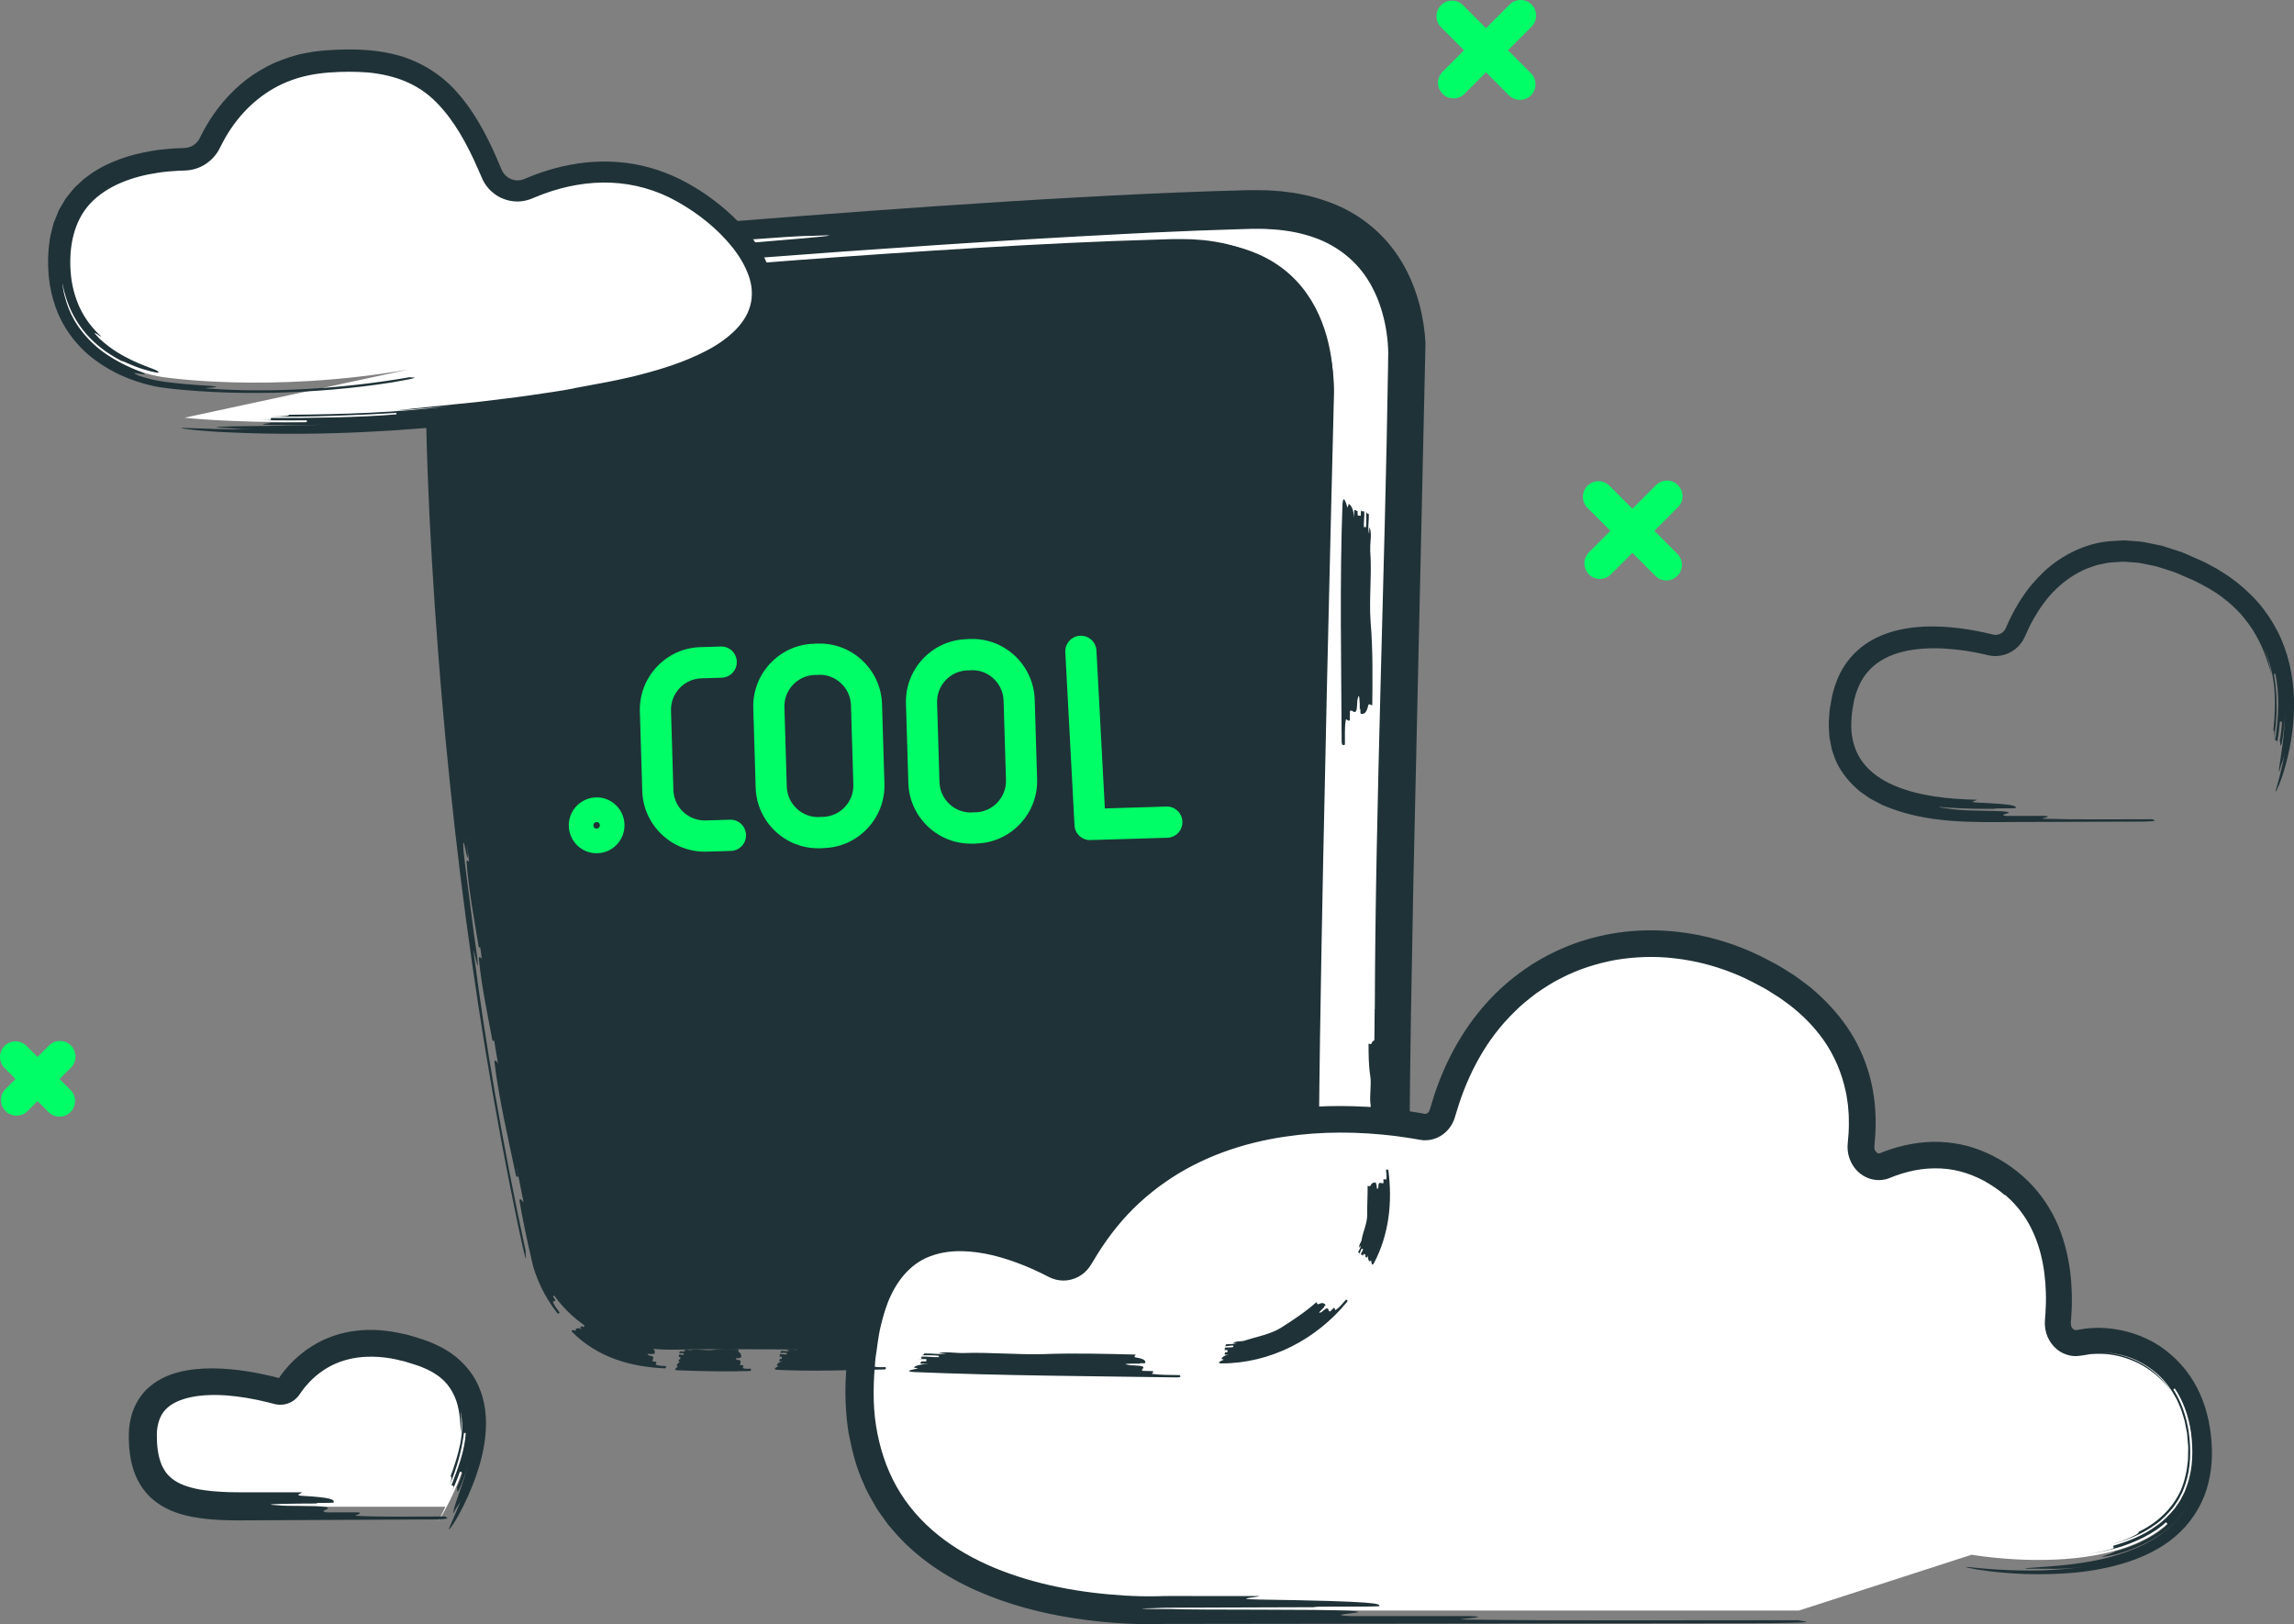
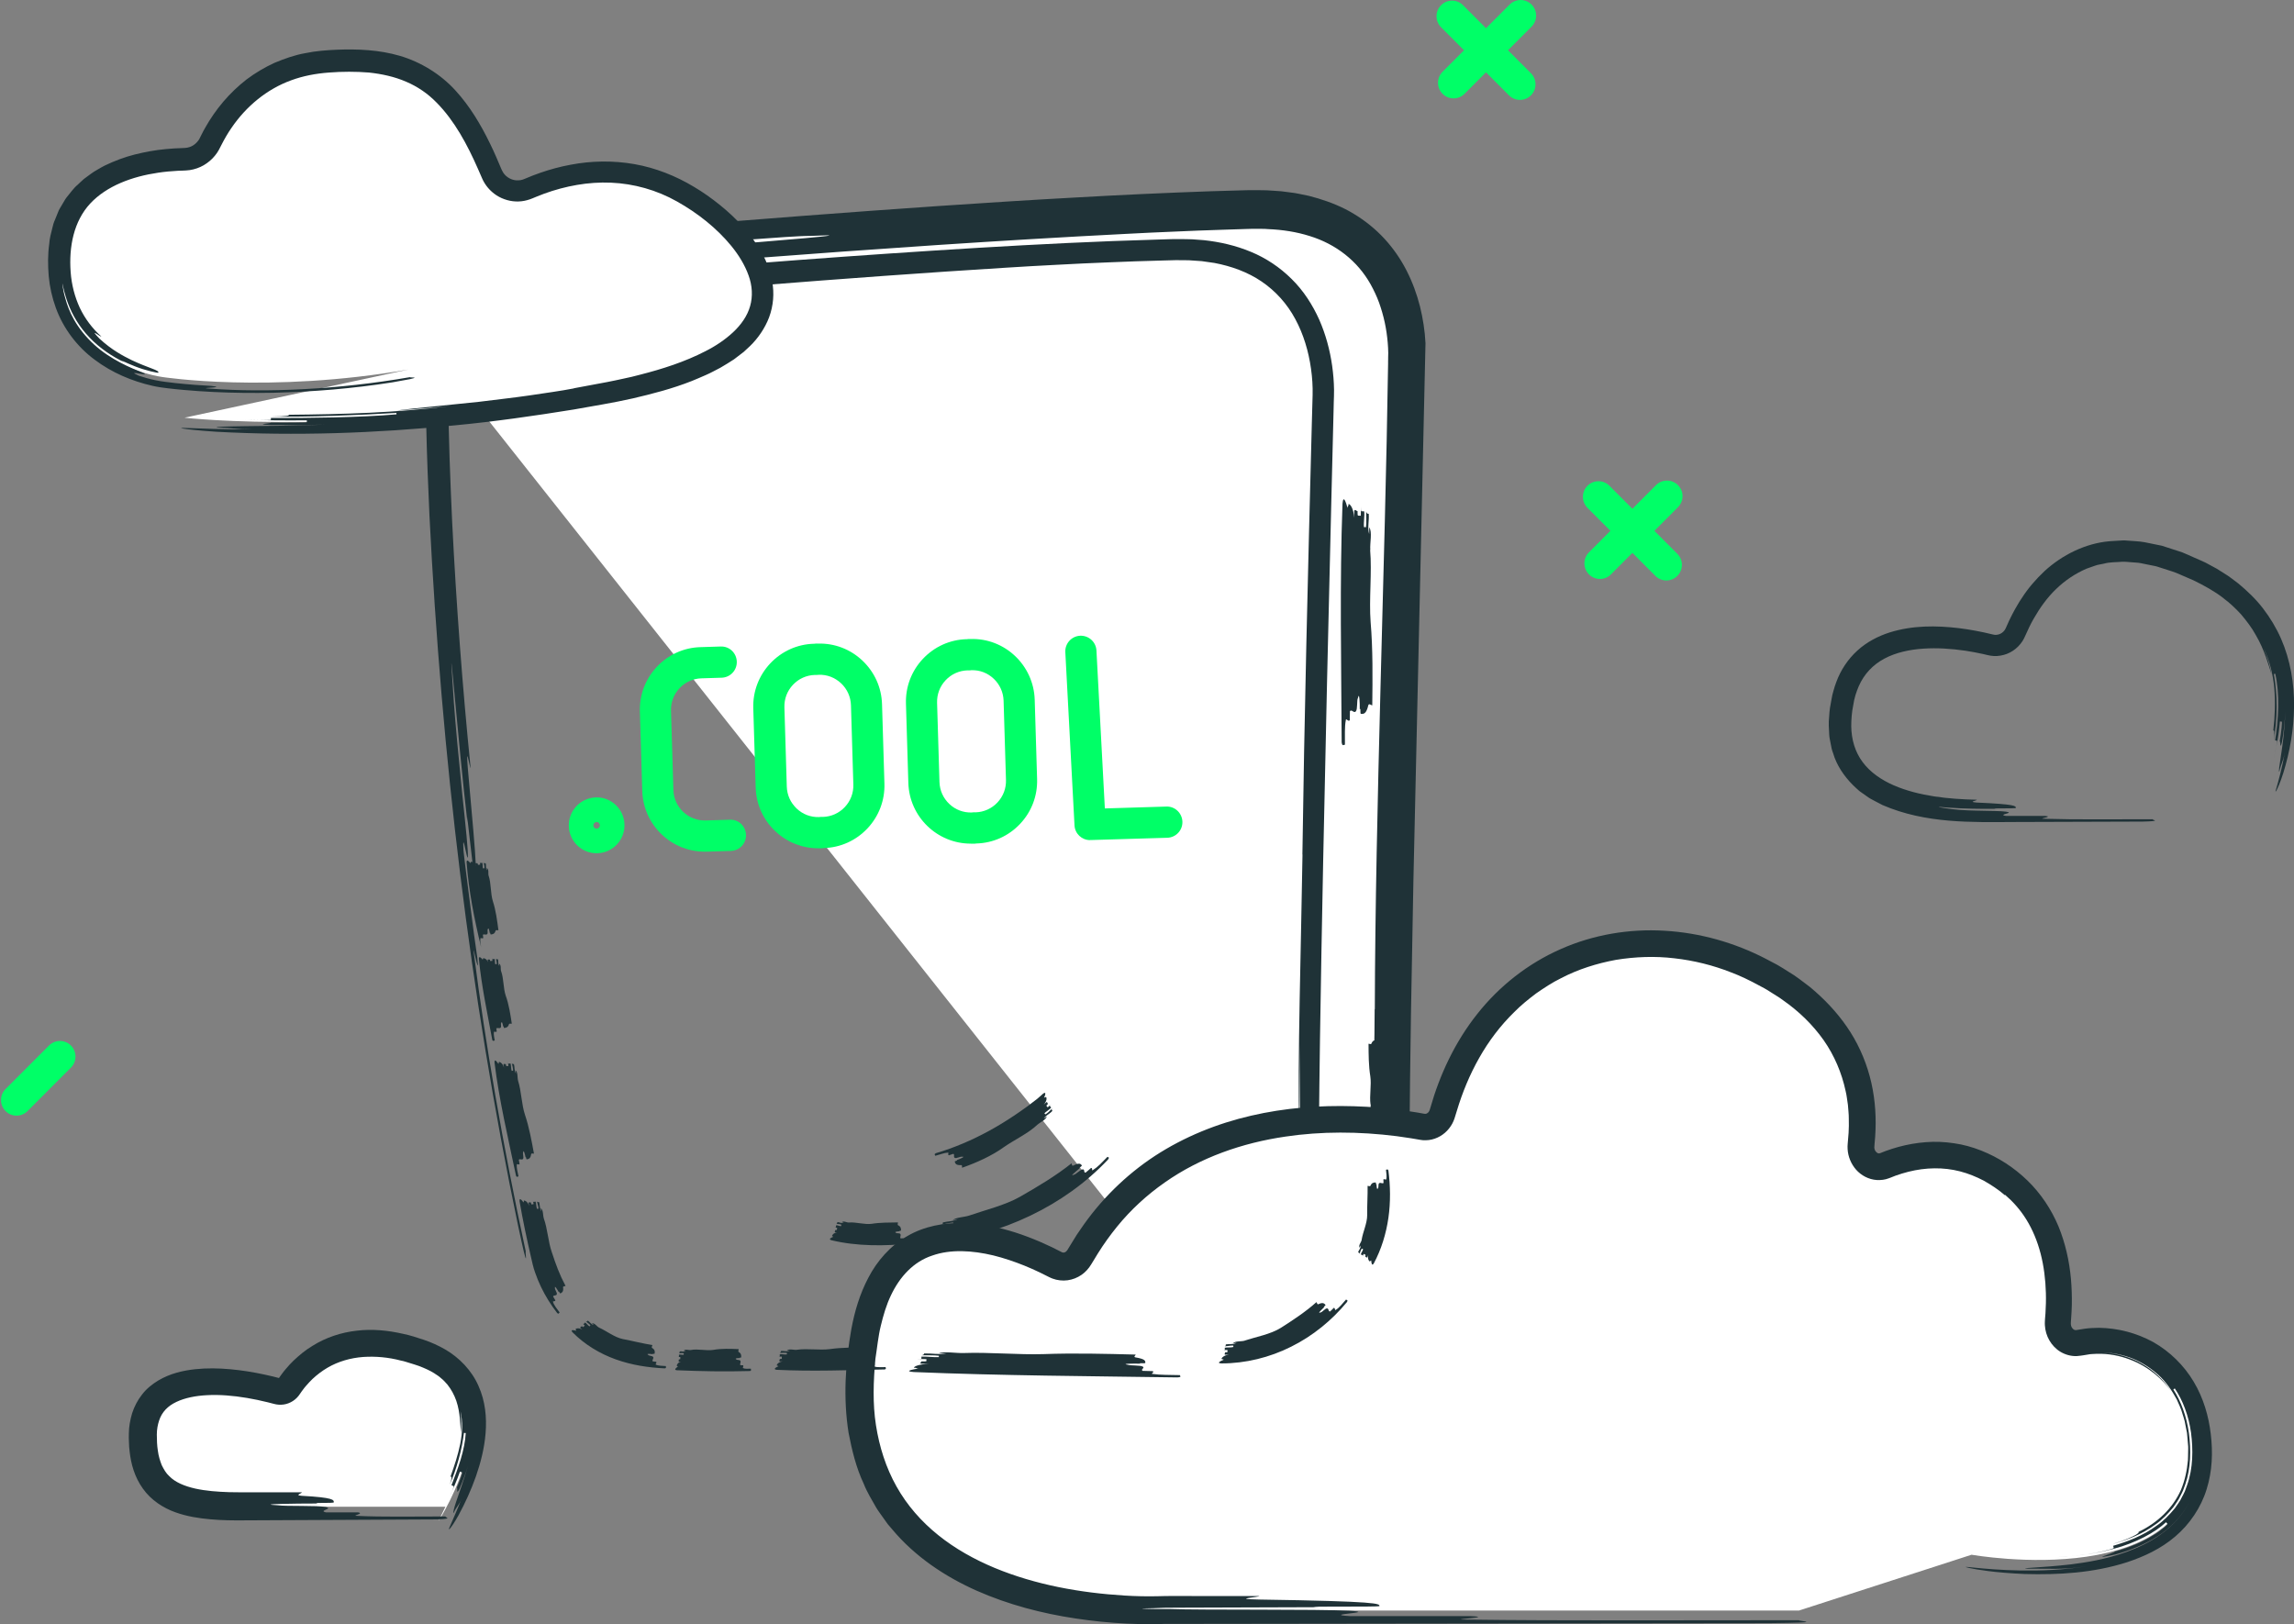
<svg xmlns="http://www.w3.org/2000/svg" width="370" height="262" viewBox="0 0 370 262" fill="none">
  <rect x="0" y="0" width="370" height="262" fill="#808080" stroke="none" />
  <g clip-path="url(#clip0_2393_22390)">
    <path d="M70.719 245.375C70.719 245.375 84.24 224.498 67.999 218.526C54.938 213.728 48.713 220.883 46.78 223.869C46.328 224.565 45.483 224.884 44.689 224.666C39.693 223.29 23.051 219.633 23.043 231.762C23.035 240.712 28.214 243.043 38.405 243.043C48.596 243.043 71.84 243.043 71.84 243.043" fill="white" />
    <path d="M70.083 221.537C69.321 221.059 68.468 220.682 67.564 220.338C67.112 220.162 66.602 220.036 66.125 219.876C65.64 219.734 65.146 219.549 64.644 219.465C62.653 218.937 60.586 218.752 58.569 218.887C56.553 219.038 54.57 219.6 52.83 220.615C51.959 221.126 51.148 221.739 50.403 222.435C50.044 222.795 49.684 223.156 49.357 223.55C49.182 223.735 49.031 223.945 48.88 224.146C48.805 224.246 48.721 224.347 48.654 224.448L48.37 224.859C47.784 225.773 46.814 226.402 45.76 226.553C45.232 226.629 44.697 226.595 44.178 226.452L43.208 226.201C42.078 225.924 40.949 225.681 39.836 225.496C37.602 225.119 35.393 224.934 33.351 225.052C31.586 225.144 29.854 225.471 28.456 226.134C27.042 226.796 26.105 227.786 25.662 229.145C25.436 229.824 25.294 230.579 25.294 231.41C25.294 232.232 25.327 233.188 25.461 234.01C25.57 234.865 25.812 235.629 26.089 236.342C26.423 237.004 26.766 237.633 27.293 238.103C28.256 239.11 29.787 239.73 31.494 240.116C33.209 240.494 35.092 240.636 36.983 240.695L38.413 240.712H39.903C40.89 240.712 41.877 240.712 42.856 240.712C44.822 240.712 46.772 240.712 48.696 240.712C48.696 240.905 47.408 241.19 48.696 241.282C53.842 241.567 53.842 241.945 53.842 242.33C53.842 242.523 49.985 242.331 51.273 242.523C47.416 242.523 40.982 242.616 44.839 242.809C46.128 243.002 51.273 242.809 52.554 243.094C53.842 243.379 51.265 243.664 52.554 243.949H57.699C58.98 244.142 56.411 244.52 57.699 244.52C61.557 244.713 66.702 244.612 71.84 244.612C71.84 244.805 73.128 244.989 70.559 245.09C63.665 245.124 56.745 245.157 49.801 245.191C46.328 245.207 42.848 245.224 39.367 245.241C37.635 245.258 35.778 245.241 33.945 245.073C32.096 244.906 30.197 244.629 28.264 243.933C26.356 243.253 24.357 241.987 23.043 240.116C21.704 238.262 21.127 236.124 20.909 234.152C20.834 233.649 20.817 233.163 20.801 232.676C20.784 232.19 20.75 231.712 20.784 231.175C20.792 230.143 20.993 229.053 21.303 227.987C21.646 226.914 22.189 225.857 22.918 224.934C23.637 223.995 24.566 223.265 25.52 222.686C27.452 221.537 29.502 221.084 31.435 220.866C33.385 220.657 35.284 220.698 37.142 220.866C38.999 221.034 40.815 221.328 42.605 221.713L43.944 222.015L44.998 222.284C44.998 222.284 44.998 222.284 44.99 222.284L45.048 222.208L45.182 222.007C45.274 221.873 45.366 221.747 45.467 221.621C45.659 221.369 45.843 221.109 46.061 220.866C46.462 220.371 46.906 219.91 47.358 219.465C48.286 218.593 49.274 217.763 50.378 217.108C52.554 215.733 55.072 214.911 57.582 214.642C60.101 214.341 62.594 214.609 64.937 215.137C66.133 215.372 67.254 215.758 68.384 216.127C69.522 216.505 70.702 217.041 71.815 217.679C74.04 218.971 76.082 221.042 77.169 223.542C78.299 226.033 78.517 228.709 78.324 231.158C78.123 233.624 77.529 235.947 76.76 238.153C75.981 240.359 75.028 242.456 73.923 244.478C73.254 245.669 72.819 246.281 72.568 246.575C72.367 246.784 72.35 246.701 72.551 246.248C72.902 245.426 73.739 243.605 74.45 241.727C73.965 242.976 73.706 242.842 73.17 244.067C73.044 244 73.204 243.329 73.63 242.07C74.049 240.812 74.743 238.967 75.479 236.442C75.094 237.7 74.634 238.925 74.124 240.133C73.522 241.299 73.865 240.015 73.689 239.948C74.208 238.757 74.626 237.541 74.542 237.508C74.45 237.474 74.275 237.415 74.183 237.382C73.781 238.59 72.777 240.946 72.183 242.079C72.76 240.938 73.262 239.764 73.17 239.722C73.086 239.688 72.911 239.613 72.819 239.571C73.27 238.388 73.848 236.929 74.3 235.427C74.751 233.926 75.061 232.391 75.12 231.158L74.835 231.133C74.684 232.341 74.408 233.85 73.99 235.343C73.58 236.836 73.053 238.313 72.551 239.462C72.953 238.271 72.844 238.229 72.668 238.162C73.304 236.417 73.873 234.664 74.233 232.886C74.576 231.116 74.668 229.288 74.266 227.627C74.433 228.742 74.45 229.908 74.35 231.091C74.224 229.9 74.249 227.87 73.597 225.958C73.27 225.01 72.777 224.112 72.166 223.341C71.84 222.98 71.53 222.611 71.154 222.326C70.819 222.007 70.434 221.772 70.083 221.546V221.537Z" fill="#1F3237" />
    <path d="M358.662 96.518C357.215 95.386 355.533 94.463 353.784 93.608C352.881 93.213 351.969 92.819 351.048 92.425C350.12 92.073 349.158 91.804 348.204 91.485C347.727 91.301 347.233 91.251 346.748 91.141L345.275 90.84C344.782 90.739 344.288 90.747 343.794 90.697C343.301 90.672 342.799 90.588 342.305 90.613C341.326 90.705 340.314 90.647 339.368 90.915C338.891 91.032 338.389 91.066 337.929 91.242L336.54 91.729C334.733 92.509 333.076 93.616 331.637 95.008C330.189 96.392 329.01 98.053 328.014 99.798C327.512 100.67 327.085 101.576 326.684 102.49L326.474 102.935C326.399 103.102 326.299 103.253 326.207 103.413C326.006 103.715 325.78 104.008 325.521 104.268C325.01 104.788 324.391 105.199 323.713 105.468C323.036 105.728 322.299 105.854 321.58 105.82C321.228 105.803 320.835 105.736 320.542 105.661L319.831 105.493C318.877 105.283 317.932 105.107 316.994 104.964C314.744 104.637 312.46 104.478 310.217 104.629C307.983 104.78 305.783 105.25 303.934 106.239C302.084 107.221 300.654 108.739 299.809 110.668C299.39 111.641 299.064 112.639 298.905 113.788C298.671 114.904 298.595 116.011 298.587 117.093C298.604 119.266 299.206 121.304 300.428 122.931C301.641 124.575 303.448 125.808 305.465 126.689C309.556 128.442 314.3 128.903 318.86 129.004C318.86 129.155 317.312 129.348 318.86 129.457C325.111 129.734 325.144 130.002 325.136 130.321C325.136 130.472 320.417 130.321 321.99 130.472C319.622 130.488 316.501 130.447 314.551 130.287C313.572 130.254 312.903 130.128 312.744 130.153C312.593 130.153 312.978 130.27 314.141 130.421C314.919 130.556 316.869 130.74 318.835 130.757C320.802 130.816 322.768 130.799 323.554 130.925C325.127 131.151 321.981 131.378 323.554 131.612H329.855C331.428 131.763 328.282 132.074 329.855 132.074C334.582 132.225 340.874 132.149 347.175 132.149C347.175 132.3 348.756 132.451 345.601 132.527C338.715 132.552 331.796 132.569 324.868 132.594C318.057 132.627 310.602 132.879 303.632 129.859C303.206 129.65 302.779 129.415 302.361 129.197C301.934 128.979 301.507 128.752 301.114 128.459L299.917 127.611C299.541 127.293 299.181 126.94 298.821 126.597C297.424 125.187 296.219 123.434 295.658 121.48C295.466 121.002 295.366 120.515 295.282 120.021C295.207 119.526 295.056 119.039 295.039 118.544C294.981 117.563 294.905 116.573 295.023 115.625C295.064 115.147 295.073 114.652 295.156 114.191L295.407 112.79L295.541 112.094L295.734 111.381C295.851 110.903 296.027 110.442 296.194 109.972C296.88 108.11 298.043 106.332 299.558 104.956C301.072 103.564 302.913 102.616 304.77 102.02C308.527 100.846 312.326 100.896 315.949 101.324C317.764 101.551 319.555 101.886 321.32 102.322L321.479 102.356L321.555 102.373C321.605 102.389 321.655 102.389 321.714 102.398C321.814 102.415 321.923 102.415 322.023 102.398C322.232 102.381 322.433 102.331 322.626 102.238C323.01 102.054 323.328 101.735 323.504 101.341L324.048 100.125C324.24 99.705 324.466 99.286 324.675 98.875C324.876 98.456 325.136 98.061 325.362 97.65C325.596 97.239 325.838 96.845 326.106 96.459C327.119 94.874 328.382 93.423 329.779 92.106C332.607 89.523 336.322 87.652 340.205 87.308L341.652 87.216C342.138 87.191 342.614 87.141 343.091 87.199C344.037 87.291 345.007 87.291 345.928 87.468L348.689 88.03L351.325 88.885L351.986 89.103C352.203 89.187 352.404 89.288 352.613 89.372L353.868 89.925C354.696 90.303 355.55 90.621 356.353 91.091L357.575 91.754L358.755 92.5C359.558 92.97 360.277 93.574 361.03 94.127C362.469 95.327 363.85 96.635 365.005 98.145C366.159 99.647 367.147 101.291 367.908 103.019C369.431 106.499 370.042 110.274 370.008 113.939C369.975 117.622 369.339 121.228 368.276 124.684C367.766 126.269 367.381 127.108 367.163 127.519C366.979 127.821 366.971 127.729 367.147 127.167C367.448 126.135 368.117 123.778 368.519 121.354C368.226 122.965 368 122.898 367.624 124.483C367.506 124.449 367.624 123.627 367.875 122.034C368.109 120.44 368.494 118.049 368.586 114.845C368.527 116.447 368.352 118.041 368.075 119.618C367.707 121.178 367.858 119.576 367.699 119.551C367.983 117.991 368.101 116.414 368.034 116.405C367.958 116.405 367.808 116.389 367.732 116.38C367.657 117.16 367.54 118.326 367.331 119.484C367.13 120.641 366.871 121.79 366.67 122.545C367.063 121.027 367.339 119.484 367.255 119.475C367.18 119.459 367.03 119.433 366.954 119.425C367.189 117.89 367.423 115.969 367.456 114.04C367.498 112.111 367.322 110.182 366.979 108.68L366.753 108.722C367.021 110.224 367.214 112.119 367.197 114.032C367.197 115.944 366.996 117.865 366.728 119.383C366.912 117.848 366.795 117.84 366.661 117.823C366.929 115.55 367.004 113.268 366.82 111.012C366.611 108.764 366.067 106.541 365.097 104.537C365.699 105.896 366.101 107.338 366.394 108.798C365.917 107.38 365.264 104.855 363.858 102.473C363.206 101.257 362.327 100.133 361.457 99.093C360.537 98.095 359.583 97.206 358.688 96.552L358.662 96.518Z" fill="#1F3237" />
    <path d="M195.471 215.196C195.471 215.196 224.865 216.731 224.104 192.029C223.476 171.58 226.664 57.951 226.664 57.951C226.664 57.951 228.63 33.257 201.613 33.811C163.074 34.591 94.381 40.572 94.381 40.572C94.381 40.572 72.476 41.804 72.861 60.341" fill="white" />
    <path d="M221.744 162.781C221.827 130.538 223.4 91.217 223.886 58.689V58.228L223.894 58.001V57.691C223.911 57.464 223.911 57.188 223.911 56.928C223.902 56.391 223.877 55.837 223.827 55.283C223.735 54.185 223.576 53.078 223.342 51.995C223.107 50.913 222.798 49.848 222.43 48.816C222.053 47.785 221.585 46.803 221.066 45.864C218.957 42.098 215.485 39.38 211.235 38.072C209.118 37.401 206.833 37.048 204.499 36.956C203.922 36.898 203.328 36.923 202.734 36.914H201.847C201.554 36.914 201.219 36.931 200.91 36.94C199.638 36.981 198.366 37.023 197.086 37.065C194.534 37.132 191.982 37.25 189.422 37.359C186.861 37.459 184.301 37.585 181.741 37.719C161.25 38.76 140.75 40.185 121.079 41.687C121.063 41.427 124.309 40.781 121.021 40.898C107.876 41.519 107.834 41.016 107.784 40.487C107.759 40.219 117.624 39.707 114.327 39.699C124.167 38.919 140.575 37.602 130.702 38.055C127.397 38.022 114.294 39.296 110.98 39.171C107.659 39.036 114.193 38.122 110.88 37.988C107.592 38.256 101.032 38.793 97.744 39.062C94.447 39.078 100.957 37.996 97.677 38.273C96.438 38.349 95.15 38.432 93.82 38.516C92.364 38.634 90.933 38.86 89.46 39.179C86.532 39.833 83.478 40.873 80.566 42.584C79.119 43.44 77.705 44.472 76.433 45.705C75.161 46.929 74.023 48.364 73.128 49.957C72.233 51.543 71.572 53.279 71.178 55.049C70.793 56.827 70.659 58.622 70.668 60.4C70.534 60.4 70.417 61.222 70.3 61.222C70.241 61.222 70.183 61.021 70.124 60.417C70.091 59.737 70.015 58.605 70.199 56.751C70.475 54.73 71.036 52.709 71.94 50.813C72.835 48.917 74.073 47.164 75.521 45.679C76.968 44.178 78.642 42.953 80.39 41.93C82.139 40.915 83.972 40.102 85.837 39.473C87.703 38.835 89.603 38.365 91.544 38.047C92.029 37.963 92.514 37.896 93.016 37.837C93.267 37.803 93.518 37.778 93.778 37.753L94.481 37.694L97.166 37.459C100.773 37.149 104.387 36.847 108.002 36.537C122.46 35.337 136.952 34.222 151.494 33.224C158.765 32.737 166.044 32.259 173.34 31.865C180.636 31.445 187.941 31.11 195.27 30.85L200.767 30.691L201.453 30.674H202.19L203.662 30.682C204.156 30.674 204.65 30.724 205.143 30.749L206.633 30.85L208.13 31.043L208.875 31.143C209.126 31.177 209.377 31.236 209.62 31.286L211.117 31.596C211.611 31.722 212.105 31.873 212.607 32.008C214.573 32.611 216.539 33.383 218.347 34.49C220.162 35.581 221.844 36.931 223.283 38.491C224.722 40.051 225.927 41.804 226.873 43.658C227.818 45.503 228.521 47.441 229.023 49.404C229.508 51.366 229.818 53.346 229.918 55.359C229.266 84.297 228.621 113.235 227.969 142.063C227.835 149.252 227.701 156.423 227.575 163.595C227.475 170.758 227.35 177.929 227.358 185.042C227.341 186.829 227.375 188.59 227.4 190.343L227.416 191.66V191.996V192.365V193.111C227.4 193.606 227.416 194.101 227.383 194.604L227.249 196.106C227.224 196.357 227.207 196.609 227.174 196.86L227.048 197.615C226.956 198.119 226.881 198.622 226.772 199.125C226.504 200.123 226.279 201.13 225.877 202.103C225.551 203.093 225.057 204.032 224.597 204.98L223.785 206.339C223.509 206.792 223.174 207.203 222.873 207.639C221.593 209.325 220.07 210.809 218.414 212.059C216.757 213.317 214.958 214.315 213.117 215.129C209.427 216.756 205.587 217.645 201.746 218.098C199.989 218.291 198.609 218.342 197.563 218.342C197.036 218.342 196.592 218.333 196.224 218.308C195.848 218.291 195.58 218.266 195.295 218.232C194.91 218.174 194.802 218.132 194.91 218.09C194.969 218.073 195.078 218.056 195.237 218.04C195.429 218.023 195.672 218.006 195.973 217.989C197.111 217.905 198.96 217.763 201.161 217.419C203.361 217.067 205.921 216.53 208.407 215.683C206.75 216.228 205.871 216.328 205.018 216.446C204.156 216.538 203.294 216.647 201.596 216.916C201.587 216.815 201.997 216.656 202.826 216.412C203.654 216.169 204.901 215.834 206.524 215.33C208.147 214.819 210.172 214.114 212.456 212.965C213.611 212.411 214.799 211.69 216.029 210.843C217.251 209.979 218.464 208.93 219.635 207.681C218.464 208.922 217.142 210.021 215.728 210.96C214.305 211.891 212.782 212.655 211.218 213.3C208.022 214.374 211.084 212.948 210.967 212.697C211.352 212.554 211.728 212.378 212.096 212.202C212.465 212.026 212.833 211.875 213.167 211.682C213.51 211.497 213.837 211.321 214.155 211.153C214.456 210.96 214.74 210.784 215 210.616C215.535 210.298 215.928 209.962 216.213 209.744C216.497 209.518 216.648 209.383 216.623 209.358C216.539 209.258 216.38 209.048 216.297 208.947C215.97 209.182 215.602 209.442 215.209 209.727C214.807 210.004 214.347 210.264 213.879 210.558C213.393 210.818 212.883 211.103 212.356 211.363C211.812 211.606 211.276 211.883 210.707 212.093C208.465 213.015 206.097 213.619 204.499 213.93C206.089 213.619 207.653 213.175 208.8 212.78C209.946 212.386 210.674 212.026 210.649 211.975C210.599 211.849 210.498 211.615 210.448 211.489C211.896 210.86 213.477 210.063 214.991 209.023C216.514 207.983 217.962 206.691 219.141 205.19C219.418 204.804 219.719 204.426 219.978 204.032C220.221 203.621 220.472 203.218 220.714 202.816C220.924 202.388 221.124 201.969 221.325 201.549C221.518 201.13 221.652 200.685 221.819 200.258C222.396 198.53 222.739 196.802 222.806 195.25L222.405 195.216C222.271 196.743 221.911 198.421 221.35 200.107C221.191 200.518 221.058 200.954 220.873 201.365C220.681 201.776 220.48 202.187 220.288 202.598C220.053 202.992 219.819 203.395 219.585 203.789C219.334 204.183 219.049 204.544 218.782 204.929C217.652 206.406 216.255 207.697 214.774 208.721C213.293 209.752 211.728 210.541 210.297 211.128C210.473 211.044 210.641 210.969 210.799 210.902C210.95 210.826 211.092 210.751 211.218 210.675C211.477 210.533 211.703 210.415 211.896 210.306C212.272 210.08 212.498 209.903 212.649 209.786C212.941 209.534 212.891 209.45 212.833 209.333C214.791 208.217 216.514 206.817 217.937 205.173C219.351 203.529 220.43 201.616 221.108 199.519C221.785 197.431 222.062 195.175 222.028 192.901V192.046L221.995 191.123L221.928 189.278L221.785 185.596C221.769 187.223 221.811 188.875 221.836 190.511C221.844 191.333 221.869 192.18 221.852 192.901V194.025C221.836 194.403 221.785 194.764 221.76 195.141C221.744 194.764 221.769 194.361 221.735 193.925C221.702 193.48 221.677 193.01 221.66 192.516C221.66 192.39 221.652 192.264 221.643 192.138C221.643 191.996 221.626 191.853 221.618 191.71C221.601 191.417 221.593 191.123 221.576 190.821C221.551 190.217 221.526 189.58 221.501 188.926C221.484 188.271 221.459 187.592 221.451 186.896C221.451 186.208 221.451 185.495 221.442 184.774C221.442 183.323 221.442 181.821 221.451 180.295C221.501 177.242 221.56 174.088 221.61 171.085C221.668 168.082 221.719 165.239 221.719 162.789L221.744 162.781Z" fill="#1F3237" />
    <path d="M220.991 88.709C221.301 92.316 220.79 96.694 221.067 100.334C221.443 104.704 221.385 109.427 221.334 113.78C221.125 113.771 220.807 113.394 220.698 113.755C220.364 115.189 219.937 115.172 219.519 115.155C219.309 115.147 219.535 114.065 219.318 114.417C219.335 113.327 219.243 111.507 219.025 112.589C218.807 112.941 219 114.401 218.682 114.753C218.356 115.105 218.046 114.367 217.728 114.711C217.728 115.072 217.711 115.801 217.711 116.162C217.494 116.514 217.075 115.768 217.075 116.137C216.85 117.219 216.942 118.67 216.925 120.121C216.716 120.113 216.498 120.465 216.398 119.735C216.339 107.019 216.063 93.934 216.532 81.244C216.657 79.793 217.067 80.9 217.368 82.007C217.268 81.638 217.586 81.655 217.485 81.286C217.803 81.302 218.322 82.049 218.414 83.508C218.414 83.148 218.423 82.779 218.431 82.418C218.54 82.057 218.749 82.435 218.958 82.443C218.958 82.804 218.95 83.173 219.058 83.173C219.167 83.173 219.376 83.19 219.485 83.19C219.485 82.829 219.502 82.099 219.502 81.739C219.502 82.099 219.494 82.468 219.602 82.468C219.711 82.468 219.92 82.485 220.029 82.485C220.129 83.215 219.904 84.297 219.996 85.027L220.314 85.043C220.431 84.322 220.339 83.232 220.347 82.502C220.447 82.871 220.556 82.871 220.765 82.879C220.857 83.97 220.531 85.052 220.832 86.151C220.832 85.79 220.841 85.421 220.849 85.06C221.368 85.807 220.924 87.602 221.016 88.701L220.991 88.709Z" fill="#1F3237" />
-     <path d="M70.342 65.114C70.342 65.114 70.76 131.31 86.072 201.659C86.072 201.659 88.992 218.124 109.081 217.704C131.237 217.243 189.723 219.105 189.723 219.105C189.723 219.105 213.36 220.741 212.624 196.19C212.013 175.866 215 62.95 215 62.95C215 62.95 216.866 38.416 191.07 38.944C154.272 39.708 88.674 45.613 88.674 45.613C88.674 45.613 69.974 46.686 70.35 65.114H70.342Z" fill="#1F3237" />
    <path d="M210.064 137.845C210.365 116.246 210.951 92.266 211.587 68.226L211.712 63.714C211.746 62.321 211.654 60.879 211.453 59.478C211.06 56.66 210.24 53.908 208.918 51.467C207.612 49.018 205.738 46.938 203.488 45.411C201.237 43.877 198.601 42.937 195.882 42.417C195.196 42.308 194.51 42.216 193.824 42.123L191.74 41.981L189.648 41.964L187.481 42.023C184.603 42.098 181.742 42.191 178.905 42.316C176.069 42.425 173.266 42.56 170.488 42.711C167.71 42.845 164.966 43.013 162.255 43.18C149.244 43.986 135.965 44.959 122.561 46.024C115.859 46.577 109.124 47.131 102.372 47.685C99 47.978 95.619 48.272 92.239 48.565L89.704 48.792L88.449 48.901C88.081 48.943 87.696 48.993 87.311 49.052C85.763 49.312 84.232 49.731 82.767 50.302C79.847 51.434 77.228 53.212 75.413 55.611C73.572 57.993 72.61 60.979 72.401 64.091C72.317 64.863 72.35 65.659 72.334 66.465L72.376 68.998C72.426 70.684 72.468 72.378 72.518 74.064C72.627 77.436 72.777 80.808 72.928 84.163C73.597 97.6 74.601 110.895 75.906 123.879C75.756 123.896 75.103 119.584 75.455 123.921C75.84 128.249 76.124 131.495 76.342 133.953C76.551 136.394 76.668 138.021 76.718 139.111C76.852 141.292 76.701 141.309 76.551 141.326C76.342 141.351 75.07 128.341 75.396 132.686C73.882 119.702 72.15 97.961 73.053 111.021C73.162 113.201 73.614 118.628 74.166 124.055C74.417 126.764 74.693 129.482 74.944 131.78C75.187 134.087 75.363 135.982 75.43 137.073C75.689 141.443 74.493 132.795 74.752 137.157C74.978 139.329 75.413 142.575 75.823 145.83C76.233 149.076 76.651 152.322 76.986 154.486C77.454 158.822 75.906 150.225 76.534 154.553C78.182 167.554 81.086 184.799 84.801 201.868C84.725 201.885 84.884 202.967 84.817 202.984C84.784 202.984 84.7 202.732 84.499 201.944C84.307 201.147 84.014 199.813 83.554 197.674C75.739 160.215 71.221 121.858 69.271 83.257C69.054 78.426 68.853 73.594 68.753 68.746C68.702 66.389 68.61 63.739 69.138 61.155C69.648 58.58 70.644 56.022 72.217 53.841C73.773 51.652 75.831 49.849 78.099 48.532C80.366 47.198 82.818 46.301 85.336 45.73C85.964 45.596 86.6 45.47 87.252 45.378C87.579 45.328 87.905 45.294 88.248 45.261L89.143 45.185L92.749 44.866L99.962 44.246C119.189 42.618 138.45 41.142 157.745 39.976C167.392 39.406 177.048 38.911 186.728 38.643C187.958 38.617 189.113 38.542 190.393 38.567C191.029 38.584 191.656 38.567 192.292 38.601L194.2 38.743C196.744 39.02 199.304 39.599 201.739 40.614C204.174 41.612 206.441 43.122 208.332 45.009C210.24 46.879 211.696 49.161 212.775 51.551C213.829 53.95 214.507 56.475 214.867 59.025C215.042 60.3 215.151 61.583 215.168 62.883C215.185 63.512 215.134 64.259 215.126 64.796L215.084 66.574C214.967 71.405 214.842 76.228 214.724 81.059C214.499 90.714 214.273 100.36 214.038 109.997C213.603 129.272 213.193 148.514 212.9 167.697C212.775 177.284 212.616 186.879 212.775 196.383C212.834 198.891 212.641 201.449 212.089 203.965C211.528 206.473 210.591 208.973 209.135 211.179C207.679 213.376 205.772 215.314 203.571 216.731C201.387 218.183 198.969 219.181 196.501 219.818C194.242 220.397 192.443 220.581 191.079 220.665C189.707 220.741 188.812 220.707 188.176 220.649C187.665 220.59 187.515 220.556 187.665 220.539C187.741 220.539 187.883 220.531 188.1 220.531C188.36 220.531 188.669 220.531 189.038 220.523C190.493 220.472 192.928 220.296 195.773 219.558C198.61 218.828 201.881 217.47 204.584 215.238C202.76 216.681 201.689 217.168 200.643 217.637C199.58 218.073 198.526 218.526 196.334 219.156C196.317 219.097 196.852 218.904 197.907 218.484C198.953 218.048 200.534 217.394 202.433 216.169C203.37 215.532 204.391 214.769 205.404 213.779C206.408 212.781 207.403 211.573 208.273 210.13C210.022 207.236 211.16 203.37 211.327 198.949C211.152 203.345 209.955 207.857 207.236 211.464C204.266 214.802 207.094 211.33 206.935 211.237C208.265 209.484 209.194 207.471 209.704 205.911C209.93 205.123 210.131 204.469 210.223 203.999C210.307 203.529 210.349 203.261 210.332 203.252C210.256 203.236 210.106 203.202 210.031 203.194C209.972 203.454 209.913 203.739 209.855 204.032C209.78 204.326 209.688 204.628 209.595 204.938C209.437 205.576 209.177 206.23 208.918 206.926C208.349 208.285 207.596 209.719 206.625 211.003C204.684 213.594 201.931 215.406 199.99 216.295C201.931 215.373 203.697 214.123 204.835 212.99C205.395 212.412 205.855 211.934 206.132 211.548C206.424 211.179 206.583 210.969 206.567 210.952C206.508 210.902 206.383 210.81 206.324 210.768C207.571 209.082 208.642 206.943 209.303 204.519C209.98 202.103 210.256 199.428 210.215 196.752C210.139 191.3 210.164 185.831 210.164 181.469H209.939C209.855 185.831 209.855 191.308 209.955 196.752C210.014 199.411 209.746 202.061 209.085 204.46C208.432 206.859 207.378 208.981 206.132 210.625C206.416 210.197 206.667 209.82 206.885 209.484C207.069 209.141 207.236 208.839 207.37 208.579C207.654 208.075 207.763 207.689 207.863 207.455C208.039 206.968 207.989 206.951 207.922 206.918C209.085 204.074 209.637 200.962 209.662 197.8C209.679 196.249 209.646 194.571 209.629 192.927C209.595 191.283 209.629 189.647 209.629 188.003C209.646 181.453 209.729 174.91 209.704 168.368C209.654 172.729 209.612 177.091 209.562 181.453C209.227 172.721 209.888 150.921 210.081 137.836L210.064 137.845Z" fill="#1F3237" />
    <path d="M317.998 250.786C317.998 250.786 355.299 257.437 354.353 233.398C353.826 220.003 343.074 215.214 335.385 216.891C333.293 217.344 331.385 215.474 331.595 213.117C332.18 206.692 331.544 196.66 323.512 190.595C316.249 185.11 309.02 186.259 304.142 188.264C301.925 189.178 299.599 187.156 299.909 184.556C300.837 176.722 299.239 164.275 282.831 156.357C263.411 146.987 239.867 154.562 232.913 179.624C232.453 181.302 230.914 182.3 229.366 182.006C219.919 180.22 189.12 176.689 174.202 202.766C173.348 204.251 171.633 204.796 170.194 204.033C163.141 200.3 143.645 192.29 139.512 214.945C130.735 263.057 187.773 259.794 187.773 259.794H290.144" fill="white" />
    <path d="M323.354 192.784C322.341 191.895 321.153 191.124 319.957 190.444C318.735 189.807 317.455 189.287 316.116 188.943C313.447 188.255 310.586 188.314 307.808 189.01C307.113 189.178 306.427 189.404 305.741 189.639L305.231 189.84L304.98 189.941L304.637 190.067C304.043 190.302 303.373 190.377 302.712 190.344C301.382 190.26 300.185 189.597 299.366 188.674C298.554 187.743 298.069 186.561 298.002 185.353C297.968 185.051 298.002 184.757 298.018 184.464L298.069 183.851C298.102 183.474 298.144 183.105 298.161 182.728C298.194 181.973 298.228 181.226 298.194 180.471C298.202 179.716 298.102 178.97 298.052 178.223C297.926 177.485 297.868 176.73 297.684 176.001C297.056 173.065 295.868 170.255 294.128 167.772C292.379 165.298 290.137 163.117 287.568 161.33C286.949 160.852 286.254 160.475 285.593 160.039C284.941 159.594 284.238 159.233 283.535 158.864C282.138 158.109 280.715 157.413 279.234 156.86C276.289 155.694 273.193 154.93 270.056 154.578C266.918 154.201 263.739 154.327 260.634 154.83C257.547 155.4 254.526 156.348 251.757 157.799C250.351 158.487 249.054 159.351 247.766 160.24C246.527 161.179 245.306 162.152 244.218 163.268C241.993 165.44 240.102 167.948 238.579 170.649C237.048 173.35 235.859 176.235 234.973 179.196L234.596 180.412C234.404 180.991 234.111 181.545 233.717 182.031C232.948 183.013 231.768 183.734 230.463 183.893C230.136 183.935 229.81 183.935 229.484 183.919L228.998 183.851L228.714 183.801L227.576 183.608C226.815 183.482 226.053 183.373 225.292 183.273C219.192 182.501 213.093 182.476 207.319 183.34C200.4 184.346 193.597 186.703 187.866 190.738C184.996 192.742 182.386 195.133 180.16 197.876C179.047 199.251 178.01 200.686 177.072 202.195L176.378 203.336L176.001 203.949C175.809 204.267 175.583 204.586 175.315 204.871C174.286 206.029 172.604 206.733 170.948 206.524C170.538 206.482 170.136 206.381 169.751 206.238C169.559 206.171 169.383 206.079 169.199 205.995L168.881 205.836L167.685 205.24C166.881 204.854 166.061 204.494 165.241 204.158C163.593 203.496 161.911 202.925 160.213 202.506C156.841 201.701 153.327 201.474 150.356 202.531C147.361 203.512 145.127 205.92 143.696 208.956C142.968 210.466 142.475 212.152 142.065 213.854C141.646 215.549 141.479 217.411 141.194 219.189C140.868 222.787 140.734 226.411 141.287 229.909C141.83 233.398 142.901 236.761 144.6 239.781C146.29 242.801 148.608 245.443 151.327 247.624C154.046 249.813 157.159 251.549 160.439 252.916C167.024 255.642 174.228 256.934 181.373 257.37C183.155 257.479 184.954 257.521 186.711 257.479C188.519 257.412 190.376 257.462 192.2 257.446C195.865 257.446 199.505 257.446 203.128 257.446C203.128 257.639 198.308 257.924 203.144 258.016C212.817 258.159 217.644 258.326 220.071 258.503C222.497 258.679 222.497 258.872 222.497 259.064C222.497 259.115 221.594 259.14 220.313 259.148C219.033 259.148 217.368 259.148 215.862 259.157C212.842 259.157 210.424 259.157 212.842 259.249C205.596 259.274 195.932 259.299 189.891 259.325C189.138 259.325 188.435 259.341 187.807 259.341C187.18 259.366 186.619 259.383 186.142 259.408C185.189 259.434 184.544 259.434 184.327 259.45C183.875 259.467 185.071 259.576 188.694 259.543C193.53 259.735 212.85 259.543 217.678 259.828C222.522 260.113 212.867 260.398 217.695 260.683C222.531 260.683 232.195 260.683 237.022 260.683C241.842 260.876 232.203 261.254 237.031 261.254C251.514 261.447 270.834 261.346 290.137 261.346C290.137 261.539 294.973 261.723 285.317 261.824C264.199 261.849 242.997 261.874 221.744 261.9C211.118 261.916 200.475 261.925 189.824 261.941H187.824C187.197 261.975 186.444 261.992 185.774 261.992C184.394 261.992 183.03 261.967 181.658 261.891C178.922 261.757 176.194 261.48 173.483 261.069C168.061 260.256 162.673 258.855 157.552 256.598C152.457 254.334 147.595 251.113 143.889 246.676C143.654 246.399 143.412 246.139 143.186 245.854L142.558 244.973C142.148 244.378 141.697 243.807 141.328 243.195C140.626 241.937 139.847 240.712 139.32 239.362C138.082 236.745 137.413 233.935 136.869 231.133C135.973 225.488 136.35 219.818 137.321 214.349C137.839 211.565 138.659 208.746 140.065 206.087C141.437 203.445 143.571 200.946 146.34 199.386C149.093 197.775 152.272 197.23 155.234 197.272C158.221 197.322 161.058 197.951 163.769 198.807C165.124 199.243 166.438 199.746 167.735 200.3C168.379 200.577 169.023 200.87 169.651 201.172L171.316 202.011C171.575 202.103 171.843 202.053 172.119 201.701L173.098 200.107C173.458 199.503 173.834 198.907 174.253 198.329C177.416 193.648 181.532 189.564 186.268 186.46C191.02 183.357 196.333 181.226 201.78 179.968C207.236 178.701 212.817 178.274 218.347 178.441C221.117 178.517 223.869 178.768 226.605 179.146C227.292 179.247 227.978 179.347 228.655 179.465L229.685 179.649C229.802 179.674 229.802 179.666 229.818 179.666C229.835 179.666 229.852 179.666 229.869 179.666C229.902 179.666 229.927 179.666 229.961 179.666C230.078 179.649 230.22 179.582 230.346 179.456C230.412 179.398 230.471 179.314 230.521 179.213C230.555 179.171 230.563 179.112 230.588 179.062L230.689 178.743C232.22 173.333 234.68 168.082 238.244 163.587C241.783 159.091 246.444 155.417 251.707 153.102C256.97 150.762 262.785 149.789 268.474 150.133C274.172 150.46 279.761 152.045 284.782 154.645L286.656 155.635C287.275 155.971 287.869 156.382 288.472 156.751C289.702 157.464 290.814 158.378 291.961 159.233C294.17 161.079 296.211 163.192 297.876 165.616C299.55 168.032 300.796 170.758 301.566 173.602C302.336 176.445 302.612 179.389 302.503 182.283C302.486 183.013 302.419 183.726 302.353 184.447C302.311 184.908 302.311 184.942 302.311 185.076C302.311 185.193 302.327 185.311 302.369 185.412C302.495 185.856 302.896 186.074 303.047 186.049C303.097 186.049 303.147 186.049 303.214 186.016H303.239L303.365 185.965L303.624 185.865L304.135 185.663C304.829 185.412 305.524 185.185 306.243 184.992C307.674 184.606 309.147 184.346 310.644 184.237C312.142 184.12 313.665 184.187 315.163 184.413C316.66 184.623 318.133 185.034 319.53 185.588C322.35 186.703 324.826 188.322 327.002 190.419C329.161 192.508 330.859 195.074 332.005 197.8C333.127 200.543 333.762 203.42 334.022 206.272C334.147 207.698 334.189 209.124 334.164 210.541C334.139 211.246 334.114 211.959 334.055 212.663L334.014 213.192V213.326L334.005 213.376V213.477C334.005 213.603 334.014 213.729 334.047 213.838C334.164 214.299 334.532 214.559 334.741 214.551C334.767 214.551 334.8 214.551 334.833 214.551C334.85 214.551 334.867 214.542 334.884 214.542C334.9 214.542 334.884 214.542 334.926 214.542L335.068 214.517L336.222 214.333C336.992 214.215 337.762 214.207 338.532 214.182C341.602 214.224 344.631 215.02 347.317 216.497C349.986 218.015 352.254 220.246 353.818 222.871C355.391 225.497 356.245 228.441 356.579 231.351C356.923 234.237 356.839 237.265 355.91 240.217C355.006 243.17 353.166 245.879 350.84 247.85C348.514 249.846 345.786 251.096 343.075 251.994C337.603 253.747 332.039 254.04 326.6 253.898C321.605 253.68 318.878 253.185 317.656 252.933C317.104 252.807 316.945 252.748 317.104 252.748C317.187 252.748 317.346 252.757 317.589 252.782C317.848 252.807 318.175 252.841 318.568 252.883C321.68 253.193 329.094 253.839 336.532 252.656C334.064 253.042 332.817 253.025 331.579 253.059C330.332 253.059 329.102 253.05 326.634 253.034C326.634 252.849 329.11 252.899 334.005 252.346C336.44 252.027 339.511 251.583 343.025 250.316C344.765 249.679 346.631 248.831 348.422 247.565C350.212 246.307 351.927 244.57 353.116 242.339C351.919 244.562 350.112 246.441 348.012 247.791C345.911 249.15 343.585 250.081 341.218 250.735C336.423 251.784 341.167 250.492 341.092 250.274C343.435 249.645 345.686 248.672 347.225 247.691C348.02 247.246 348.589 246.726 349.016 246.416C349.233 246.265 349.367 246.097 349.467 245.996C349.568 245.896 349.618 245.837 349.61 245.829C349.543 245.761 349.417 245.619 349.359 245.543C347.643 247.171 344.439 248.907 340.967 249.813C337.511 250.786 333.896 251.079 331.503 251.197C333.896 251.096 336.289 250.819 338.046 250.467C338.925 250.282 339.653 250.123 340.155 249.981C340.657 249.83 340.941 249.737 340.933 249.712C340.908 249.62 340.858 249.435 340.833 249.343C343.083 248.689 345.594 247.758 347.794 246.139C348.932 245.376 349.894 244.361 350.789 243.287C351.174 242.7 351.626 242.155 351.919 241.501C352.078 241.182 352.262 240.88 352.396 240.553L352.764 239.546C353.726 236.845 353.743 233.842 353.392 231.1C353.007 228.349 352.061 225.866 350.773 223.962L350.538 224.121C351.76 226.008 352.672 228.449 353.049 231.15C353.392 233.859 353.383 236.812 352.463 239.446L352.103 240.427C351.978 240.746 351.794 241.048 351.643 241.358C351.367 241.995 350.923 242.532 350.555 243.103C349.685 244.159 348.748 245.158 347.635 245.912C345.476 247.506 342.991 248.437 340.757 249.058C342.991 248.378 344.012 247.833 344.514 247.556C344.999 247.246 344.966 247.187 344.924 247.104C347.978 245.644 350.438 243.304 351.76 240.343C352.388 238.85 352.739 237.223 352.89 235.562C352.923 235.143 352.906 234.715 352.923 234.295C352.923 233.876 352.965 233.448 352.906 233.029L352.798 231.754L352.739 231.116L352.613 230.496L352.371 229.254C352.279 228.843 352.128 228.458 352.011 228.055C351.802 227.241 351.417 226.503 351.091 225.74C350.304 224.289 349.375 222.913 348.154 221.806C346.941 220.707 345.552 219.81 344.037 219.172C342.514 218.56 340.891 218.224 339.268 218.157C341.427 218.283 343.585 218.887 345.468 219.969C347.351 221.043 348.965 222.569 350.154 224.381C348.899 222.62 346.698 220.489 343.485 219.281C341.895 218.677 340.071 218.325 338.189 218.375C337.72 218.426 337.243 218.384 336.775 218.493C336.256 218.56 336.022 218.652 334.951 218.745C334.047 218.778 333.135 218.526 332.365 218.074C331.595 217.621 330.985 216.966 330.55 216.22C330.114 215.473 329.872 214.635 329.822 213.796C329.788 213.402 329.838 212.873 329.847 212.672L329.914 211.85C329.981 210.759 330.014 209.661 329.981 208.57C329.922 206.389 329.654 204.242 329.136 202.229C328.617 200.216 327.839 198.354 326.851 196.752C325.864 195.141 324.659 193.816 323.412 192.742L323.354 192.784Z" fill="#1F3237" />
    <path d="M155.469 218.25C159.452 218.099 164.297 218.552 168.313 218.426C173.132 218.241 178.353 218.375 183.164 218.501C183.164 218.652 182.754 218.87 183.148 218.954C184.746 219.223 184.737 219.525 184.729 219.835C184.729 219.986 183.524 219.801 183.926 219.969C182.721 219.936 180.713 219.969 181.918 220.145C182.311 220.305 183.926 220.196 184.319 220.439C184.712 220.674 183.901 220.883 184.302 221.127C184.704 221.135 185.507 221.16 185.909 221.169C186.302 221.328 185.49 221.613 185.892 221.621C187.089 221.806 188.695 221.772 190.302 221.814C190.302 221.965 190.695 222.133 189.892 222.183C175.86 221.974 161.418 221.907 147.395 221.319C145.797 221.202 147.002 220.925 148.207 220.732C147.805 220.799 147.805 220.573 147.404 220.632C147.404 220.405 148.215 220.045 149.822 220.011L148.617 219.977C148.215 219.894 148.617 219.751 148.617 219.6C149.018 219.608 149.42 219.617 149.42 219.541C149.42 219.466 149.42 219.315 149.42 219.239C149.018 219.231 148.215 219.206 147.814 219.197C148.215 219.206 148.617 219.214 148.617 219.139C148.617 219.063 148.617 218.912 148.617 218.837C149.42 218.778 150.617 218.963 151.428 218.912V218.686C150.633 218.585 149.428 218.635 148.625 218.61C149.027 218.543 149.027 218.468 149.035 218.317C150.24 218.275 151.437 218.535 152.65 218.333L151.445 218.3C152.256 217.939 154.256 218.3 155.461 218.25H155.469Z" fill="#1F3237" />
    <path d="M128.569 217.721C130.2 217.486 132.192 217.83 133.832 217.62C135.806 217.335 137.948 217.352 139.923 217.377C139.923 217.528 139.755 217.754 139.923 217.83C140.575 218.065 140.575 218.367 140.567 218.677C140.567 218.828 140.073 218.677 140.232 218.828C139.739 218.828 138.919 218.895 139.404 219.046C139.563 219.197 140.224 219.046 140.383 219.281C140.542 219.508 140.216 219.734 140.375 219.969C140.542 219.969 140.868 219.969 141.036 219.969C141.195 220.12 140.868 220.422 141.036 220.43C141.529 220.59 142.182 220.514 142.843 220.522C142.843 220.673 143.002 220.833 142.676 220.9C136.927 221.001 131.02 221.244 125.28 220.959C124.628 220.875 125.113 220.573 125.607 220.355C125.439 220.43 125.439 220.204 125.28 220.279C125.28 220.053 125.607 219.675 126.268 219.6H125.774C125.607 219.516 125.774 219.365 125.774 219.214C125.941 219.214 126.1 219.214 126.1 219.138C126.1 219.063 126.1 218.912 126.1 218.836C125.933 218.836 125.607 218.836 125.439 218.836C125.607 218.836 125.766 218.836 125.766 218.761C125.766 218.686 125.766 218.535 125.766 218.459C126.092 218.384 126.586 218.543 126.92 218.467V218.241C126.594 218.165 126.1 218.241 125.766 218.233C125.933 218.157 125.933 218.082 125.933 217.931C126.427 217.855 126.92 218.09 127.414 217.872H126.92C127.247 217.486 128.075 217.805 128.569 217.729V217.721Z" fill="#1F3237" />
    <path d="M111.416 217.763C112.562 217.537 113.909 217.923 115.031 217.746C116.386 217.503 117.833 217.57 119.147 217.621C119.147 217.772 119.022 217.998 119.13 218.074C119.565 218.317 119.557 218.619 119.549 218.921C119.549 219.072 119.214 218.912 119.323 219.063C118.988 219.055 118.428 219.105 118.762 219.273C118.871 219.432 119.323 219.29 119.423 219.525C119.532 219.759 119.298 219.978 119.407 220.212C119.515 220.212 119.741 220.221 119.858 220.229C119.967 220.389 119.733 220.682 119.85 220.682C120.185 220.841 120.645 220.774 121.105 220.774C121.105 220.925 121.222 221.076 120.988 221.152C116.93 221.269 113.014 221.194 109.132 221.026C108.663 220.951 109.023 220.649 109.374 220.414C109.257 220.489 109.257 220.263 109.148 220.338C109.148 220.112 109.391 219.726 109.843 219.65H109.5C109.391 219.575 109.5 219.424 109.5 219.273C109.609 219.273 109.726 219.273 109.726 219.197C109.726 219.122 109.726 218.971 109.726 218.896C109.617 218.896 109.391 218.896 109.282 218.896C109.391 218.896 109.5 218.896 109.508 218.82C109.508 218.745 109.508 218.594 109.508 218.518C109.726 218.443 110.061 218.594 110.278 218.518V218.292C110.052 218.216 109.734 218.292 109.517 218.292C109.625 218.216 109.625 218.141 109.625 217.99C109.952 217.914 110.261 218.141 110.613 217.914H110.27C110.462 217.537 111.098 217.83 111.433 217.763H111.416Z" fill="#1F3237" />
    <path d="M96.639 214.156C97.836 214.693 99.108 215.716 100.438 215.993C102.019 216.295 103.659 216.715 105.232 216.966C105.207 217.117 105.04 217.318 105.165 217.419C105.667 217.729 105.634 218.023 105.584 218.325C105.567 218.476 105.165 218.275 105.283 218.442C104.864 218.384 104.161 218.325 104.555 218.551C104.672 218.728 105.249 218.677 105.358 218.912C105.467 219.155 105.149 219.348 105.266 219.592C105.408 219.608 105.701 219.65 105.843 219.667C105.969 219.835 105.642 220.103 105.785 220.12C106.211 220.338 106.814 220.296 107.399 220.355C107.383 220.506 107.525 220.674 107.224 220.724C104.605 220.606 101.902 220.204 99.308 219.273C96.723 218.35 94.28 216.866 92.347 214.911C91.937 214.433 92.498 214.534 92.983 214.668C92.824 214.626 92.975 214.45 92.807 214.408C92.966 214.24 93.435 214.173 93.928 214.483C93.82 214.391 93.703 214.299 93.594 214.198C93.535 214.039 93.744 214.03 93.845 213.913C93.945 214.014 94.062 214.098 94.112 214.039C94.163 213.98 94.263 213.863 94.313 213.804C94.204 213.72 93.995 213.527 93.895 213.427C93.995 213.519 94.104 213.619 94.154 213.561C94.204 213.502 94.305 213.393 94.355 213.334C94.615 213.46 94.832 213.838 95.091 213.955L95.234 213.779C95.066 213.552 94.707 213.343 94.506 213.167C94.656 213.2 94.707 213.141 94.807 213.024C95.158 213.225 95.326 213.661 95.786 213.72L95.468 213.477C95.911 213.343 96.246 213.98 96.623 214.148L96.639 214.156Z" fill="#1F3237" />
    <path d="M87.712 196.542C88.306 198.178 88.415 200.3 88.992 201.96C89.176 202.447 89.335 203.001 89.477 203.395C89.636 203.839 89.812 204.301 89.987 204.762C90.347 205.676 90.766 206.582 91.218 207.421C91.084 207.496 90.808 207.463 90.816 207.639C90.925 208.318 90.674 208.478 90.414 208.629C90.28 208.704 90.163 208.184 90.113 208.411C89.862 207.966 89.419 207.236 89.511 207.765C89.444 207.991 89.912 208.52 89.803 208.788C89.695 209.056 89.318 208.864 89.209 209.132C89.301 209.283 89.486 209.593 89.578 209.753C89.544 209.988 89.092 209.837 89.193 209.996C89.352 210.549 89.829 211.12 90.264 211.707C90.138 211.791 90.13 212.043 89.854 211.782C88.85 210.482 87.971 209.073 87.251 207.572C86.892 206.817 86.574 206.045 86.298 205.24C86.013 204.46 85.812 203.512 85.653 202.816C84.959 199.805 84.315 196.794 83.804 193.791C83.737 193.095 84.139 193.547 84.474 194.009C84.365 193.858 84.591 193.808 84.474 193.657C84.7 193.615 85.143 193.875 85.361 194.546L85.252 194.034C85.294 193.849 85.478 193.992 85.628 193.958C85.662 194.126 85.695 194.302 85.77 194.286C85.846 194.269 85.996 194.244 86.072 194.227C86.038 194.059 85.963 193.715 85.93 193.547C85.963 193.715 85.996 193.891 86.072 193.875C86.147 193.858 86.298 193.833 86.373 193.816C86.515 194.143 86.473 194.68 86.624 195.007L86.85 194.965C86.85 194.613 86.674 194.109 86.599 193.774C86.708 193.933 86.783 193.917 86.933 193.883C87.118 194.378 87.001 194.931 87.327 195.401L87.218 194.89C87.662 195.158 87.544 196.064 87.72 196.559L87.712 196.542Z" fill="#1F3237" />
    <path d="M83.562 174.331C84.097 175.992 84.114 178.122 84.666 179.8C85.344 181.804 85.745 184.027 86.122 186.082C85.971 186.107 85.72 185.982 85.67 186.166C85.57 186.896 85.277 186.955 84.976 187.005C84.825 187.03 84.883 186.493 84.766 186.686C84.674 186.174 84.44 185.327 84.382 185.873C84.264 186.074 84.54 186.728 84.348 186.946C84.156 187.164 83.871 186.862 83.679 187.072C83.712 187.248 83.771 187.592 83.804 187.76C83.687 187.961 83.327 187.676 83.352 187.844C83.294 188.389 83.495 189.06 83.629 189.748C83.478 189.773 83.361 189.974 83.227 189.647C81.972 183.65 80.516 177.51 79.763 171.42C79.721 170.716 80.106 171.186 80.424 171.664C80.323 171.504 80.541 171.471 80.441 171.303C80.666 171.269 81.102 171.546 81.286 172.226L81.202 171.706C81.244 171.521 81.428 171.672 81.579 171.647C81.604 171.823 81.637 171.991 81.712 171.982C81.788 171.974 81.938 171.949 82.014 171.932C81.989 171.764 81.93 171.412 81.897 171.244C81.922 171.412 81.955 171.588 82.03 171.58C82.106 171.571 82.256 171.546 82.332 171.529C82.466 171.865 82.398 172.402 82.532 172.737L82.758 172.704C82.775 172.343 82.616 171.848 82.558 171.504C82.658 171.664 82.733 171.655 82.884 171.63C83.043 172.133 82.909 172.687 83.219 173.165L83.135 172.653C83.57 172.93 83.411 173.844 83.57 174.348L83.562 174.331Z" fill="#1F3237" />
    <path d="M80.834 156.683C81.261 157.874 81.16 159.409 81.57 160.609C82.089 162.043 82.323 163.645 82.549 165.13C82.399 165.155 82.156 165.063 82.098 165.197C81.947 165.725 81.646 165.775 81.345 165.817C81.194 165.843 81.286 165.448 81.16 165.591C81.102 165.222 80.943 164.61 80.843 165.004C80.709 165.155 80.935 165.625 80.725 165.784C80.516 165.943 80.257 165.734 80.048 165.893C80.064 166.019 80.106 166.262 80.123 166.388C79.989 166.539 79.654 166.337 79.671 166.455C79.579 166.849 79.721 167.336 79.797 167.83C79.646 167.856 79.512 167.998 79.403 167.763C78.609 163.452 77.655 159.023 77.236 154.653C77.236 154.15 77.596 154.477 77.872 154.821C77.78 154.704 78.006 154.678 77.914 154.561C78.14 154.528 78.55 154.729 78.701 155.207L78.642 154.838C78.701 154.704 78.868 154.804 79.019 154.788C79.035 154.913 79.052 155.039 79.127 155.022C79.203 155.014 79.353 154.989 79.428 154.98C79.412 154.855 79.37 154.611 79.353 154.486C79.37 154.611 79.387 154.729 79.462 154.72C79.537 154.712 79.688 154.687 79.763 154.678C79.872 154.913 79.78 155.308 79.889 155.542L80.115 155.509C80.156 155.249 80.023 154.888 79.989 154.645C80.081 154.754 80.156 154.746 80.307 154.729C80.441 155.089 80.265 155.492 80.55 155.828L80.491 155.459C80.901 155.651 80.692 156.314 80.826 156.675L80.834 156.683Z" fill="#1F3237" />
-     <path d="M78.818 141.267C79.228 142.508 79.103 144.102 79.488 145.351C79.981 146.853 80.191 148.522 80.391 150.057C80.241 150.074 79.998 149.981 79.939 150.116C79.781 150.661 79.479 150.703 79.178 150.736C79.027 150.753 79.128 150.351 78.994 150.501C78.944 150.116 78.785 149.487 78.684 149.889C78.55 150.04 78.768 150.535 78.559 150.694C78.35 150.854 78.09 150.627 77.881 150.787C77.898 150.912 77.931 151.173 77.948 151.298C77.814 151.449 77.48 151.231 77.496 151.357C77.396 151.76 77.538 152.271 77.597 152.783C77.446 152.8 77.312 152.951 77.203 152.707C76.484 148.22 75.597 143.615 75.254 139.077C75.262 138.557 75.614 138.901 75.89 139.262C75.798 139.144 76.024 139.119 75.932 138.993C76.157 138.968 76.567 139.178 76.71 139.681L76.66 139.295C76.718 139.161 76.885 139.27 77.036 139.254C77.053 139.379 77.07 139.514 77.145 139.505C77.22 139.497 77.371 139.48 77.446 139.472C77.429 139.346 77.396 139.086 77.379 138.96C77.396 139.086 77.413 139.22 77.488 139.212C77.563 139.203 77.714 139.186 77.789 139.178C77.898 139.43 77.789 139.832 77.906 140.076L78.132 140.05C78.174 139.782 78.049 139.404 78.015 139.153C78.107 139.27 78.182 139.262 78.333 139.245C78.459 139.623 78.283 140.034 78.55 140.394L78.5 140.008C78.91 140.218 78.693 140.898 78.81 141.275L78.818 141.267Z" fill="#1F3237" />
+     <path d="M78.818 141.267C79.228 142.508 79.103 144.102 79.488 145.351C79.981 146.853 80.191 148.522 80.391 150.057C80.241 150.074 79.998 149.981 79.939 150.116C79.781 150.661 79.479 150.703 79.178 150.736C79.027 150.753 79.128 150.351 78.994 150.501C78.944 150.116 78.785 149.487 78.684 149.889C78.55 150.04 78.768 150.535 78.559 150.694C78.35 150.854 78.09 150.627 77.881 150.787C77.898 150.912 77.931 151.173 77.948 151.298C77.814 151.449 77.48 151.231 77.496 151.357C77.396 151.76 77.538 152.271 77.597 152.783C76.484 148.22 75.597 143.615 75.254 139.077C75.262 138.557 75.614 138.901 75.89 139.262C75.798 139.144 76.024 139.119 75.932 138.993C76.157 138.968 76.567 139.178 76.71 139.681L76.66 139.295C76.718 139.161 76.885 139.27 77.036 139.254C77.053 139.379 77.07 139.514 77.145 139.505C77.22 139.497 77.371 139.48 77.446 139.472C77.429 139.346 77.396 139.086 77.379 138.96C77.396 139.086 77.413 139.22 77.488 139.212C77.563 139.203 77.714 139.186 77.789 139.178C77.898 139.43 77.789 139.832 77.906 140.076L78.132 140.05C78.174 139.782 78.049 139.404 78.015 139.153C78.107 139.27 78.182 139.262 78.333 139.245C78.459 139.623 78.283 140.034 78.55 140.394L78.5 140.008C78.91 140.218 78.693 140.898 78.81 141.275L78.818 141.267Z" fill="#1F3237" />
    <path d="M167.342 181.402C165.869 182.811 163.618 183.852 161.945 185.017C159.945 186.46 157.494 187.551 155.176 188.364C155.126 188.222 155.243 187.936 155.025 187.936C154.18 187.987 154.088 187.685 153.996 187.4C153.946 187.257 154.565 187.215 154.322 187.131C154.883 186.938 155.787 186.527 155.176 186.586C154.942 186.51 154.247 186.921 153.988 186.762C153.728 186.611 154.03 186.267 153.77 186.116C153.586 186.175 153.218 186.301 153.034 186.359C152.808 186.267 153.084 185.865 152.9 185.923C152.306 185.948 151.595 186.242 150.858 186.435C150.817 186.284 150.599 186.192 150.942 186.016C153.904 185.152 156.791 183.902 159.535 182.409C160.907 181.662 162.238 180.84 163.535 179.976C164.179 179.54 164.823 179.104 165.451 178.643C165.769 178.425 166.078 178.181 166.388 177.938L167.25 177.284C167.358 177.192 167.618 176.974 167.743 176.856L168.212 176.437C168.781 176.001 168.622 176.571 168.379 177.116C168.454 176.932 168.622 177.099 168.697 176.915C168.856 177.074 168.873 177.603 168.337 178.19C168.488 178.056 168.63 177.93 168.764 177.796C168.956 177.72 168.923 177.963 169.023 178.072C168.881 178.207 168.739 178.341 168.789 178.399C168.839 178.458 168.94 178.567 168.99 178.626C169.132 178.492 169.425 178.215 169.567 178.081C169.425 178.215 169.274 178.358 169.333 178.416C169.383 178.475 169.492 178.584 169.542 178.643C169.391 178.852 169.166 179.003 168.923 179.196C168.705 179.356 168.58 179.44 168.454 179.582L168.597 179.758C168.764 179.666 168.873 179.591 169.099 179.398C169.333 179.18 169.509 178.987 169.693 178.81C169.592 179.012 169.642 179.062 169.751 179.18C169.601 179.356 169.484 179.448 169.274 179.607C169.132 179.725 169.074 179.75 168.99 179.817C168.906 179.876 168.831 179.934 168.756 179.993C168.605 180.119 168.463 180.262 168.362 180.438L168.831 180.069C168.747 180.614 167.785 181.008 167.333 181.419L167.342 181.402Z" fill="#1F3237" />
    <path d="M156.305 196.081C158.857 195.192 162.087 194.42 164.471 193.069C167.308 191.451 170.311 189.664 172.822 187.651C172.914 187.768 172.847 188.121 173.106 188.012C174.085 187.508 174.294 187.735 174.487 187.97C174.587 188.087 173.842 188.49 174.152 188.439C173.516 188.985 172.437 189.857 173.198 189.488C173.524 189.454 174.286 188.616 174.654 188.624C175.022 188.624 174.721 189.152 175.089 189.152C175.315 188.976 175.75 188.607 175.959 188.406C176.277 188.33 176.043 188.943 176.26 188.75C176.629 188.515 177.03 188.196 177.424 187.819C177.808 187.433 178.218 187.014 178.62 186.603C178.72 186.712 179.047 186.603 178.687 187.072C171.6 194.588 161.468 199.201 151.394 200.375C150.231 200.476 151.059 200.04 151.879 199.687C151.603 199.805 151.569 199.578 151.302 199.696C151.268 199.469 151.778 199.016 152.883 198.756C152.607 198.815 152.322 198.849 152.046 198.891C151.753 198.857 152.013 198.664 151.988 198.513C152.264 198.471 152.548 198.429 152.531 198.354C152.515 198.278 152.49 198.127 152.481 198.052C152.205 198.094 151.653 198.178 151.377 198.22C151.653 198.178 151.929 198.136 151.921 198.06C151.912 197.985 151.887 197.834 151.87 197.758C152.406 197.616 153.251 197.599 153.778 197.423L153.736 197.196C153.176 197.221 152.381 197.465 151.837 197.532C152.096 197.414 152.088 197.339 152.063 197.188C152.858 196.978 153.711 197.045 154.473 196.659C154.205 196.727 153.937 196.768 153.669 196.819C154.138 196.357 155.527 196.341 156.305 196.081Z" fill="#1F3237" />
    <path d="M136.936 197.196C138.091 197.104 139.438 197.565 140.601 197.406C141.99 197.18 143.463 197.213 144.835 197.18C144.835 197.331 144.726 197.565 144.843 197.632C145.312 197.851 145.32 198.153 145.328 198.454C145.328 198.605 144.977 198.463 145.103 198.614C144.751 198.622 144.165 198.706 144.517 198.857C144.634 199.008 145.103 198.84 145.228 199.067C145.354 199.293 145.119 199.528 145.245 199.755C145.362 199.755 145.605 199.738 145.722 199.738C145.847 199.889 145.621 200.199 145.738 200.191C146.107 200.333 146.584 200.224 147.069 200.199C147.069 200.35 147.211 200.493 146.968 200.585C142.743 201.004 138.258 201.063 134.066 200.048C133.598 199.889 134.016 199.654 134.418 199.495C134.284 199.545 134.326 199.327 134.192 199.377C134.234 199.151 134.543 198.824 135.02 198.832L134.669 198.773C134.568 198.681 134.711 198.547 134.736 198.396C134.853 198.421 134.97 198.438 134.978 198.362C134.995 198.287 135.02 198.136 135.029 198.06C134.911 198.035 134.686 197.993 134.568 197.976C134.686 198.002 134.803 198.018 134.811 197.943C134.828 197.867 134.853 197.716 134.861 197.641C135.104 197.607 135.422 197.817 135.665 197.775L135.698 197.549C135.48 197.431 135.129 197.456 134.895 197.414C135.02 197.364 135.037 197.289 135.062 197.138C135.413 197.121 135.723 197.406 136.1 197.23L135.757 197.18C136.041 196.844 136.56 197.23 136.911 197.196H136.936Z" fill="#1F3237" />
-     <path d="M136.267 190.234C133.84 190.15 131.171 189.689 128.569 188.993C125.967 188.305 123.423 187.416 121.122 186.602C118.353 185.646 115.583 184.346 112.931 182.845C112.278 182.459 111.617 182.065 110.965 181.679C110.404 181.326 109.927 181.108 109.417 180.949C108.923 180.79 108.471 180.79 108.312 180.84C108.178 180.899 108.187 180.848 108.053 181.159C107.911 181.117 107.785 180.773 107.626 180.991C107.316 181.461 107.233 181.872 107.082 182.048C106.957 182.241 106.806 182.266 106.655 182.274C106.572 182.274 106.555 181.964 106.563 181.696C106.58 181.435 106.614 181.226 106.513 181.427C106.538 181.108 106.647 180.756 106.773 180.429C106.923 180.127 107.099 179.85 107.291 179.699C107.668 179.406 107.869 179.255 107.266 179.498C107.04 179.548 106.622 179.959 106.421 180.496C106.204 181.025 106.128 181.603 106.028 181.847C105.794 182.358 105.576 181.326 105.342 181.847C105.308 182.408 105.518 183.457 105.702 183.943C105.735 184.497 105.091 183.574 105.267 184.086C105.668 185.713 106.898 187.584 108.831 188.842C108.789 188.909 108.848 189.035 108.814 189.094C108.797 189.119 108.756 189.135 108.664 189.11C108.555 189.068 108.387 188.984 108.128 188.825C107.091 188.045 106.271 187.097 105.626 186.032C104.99 184.958 104.497 183.767 104.38 182.367C104.329 181.67 104.363 180.924 104.589 180.177C104.815 179.456 105.241 178.626 106.011 178.03C106.773 177.426 107.726 177.191 108.496 177.183C109.283 177.166 109.977 177.317 110.613 177.51C111.249 177.711 111.826 177.971 112.387 178.282L113.776 179.104C114.646 179.641 115.558 180.11 116.453 180.614C118.269 181.553 120.11 182.459 122.001 183.205C129.539 186.284 137.722 187.76 145.621 186.804C147.437 186.661 146.131 187.122 144.784 187.517C145.236 187.382 145.261 187.609 145.705 187.483C145.721 187.601 145.512 187.777 145.06 187.961C144.617 188.162 143.922 188.339 142.985 188.423L144.391 188.33C144.868 188.347 144.416 188.557 144.424 188.708C143.956 188.75 143.479 188.775 143.487 188.85C143.487 188.926 143.504 189.077 143.512 189.152C143.989 189.135 144.943 189.035 145.412 188.968C144.935 189.026 144.466 189.085 144.475 189.161C144.475 189.236 144.5 189.387 144.5 189.463C143.546 189.597 142.09 189.58 141.136 189.639V189.865C142.115 189.966 143.563 189.748 144.525 189.689C144.048 189.806 144.056 189.874 144.065 190.033C143.337 190.117 142.6 190.134 141.872 190.142C141.145 190.134 140.408 190.142 139.68 190.259L141.145 190.243C140.166 190.654 137.714 190.301 136.258 190.209L136.267 190.234Z" fill="#1F3237" />
-     <path d="M177.015 183.155C176.806 182.685 176.613 182.123 176.329 181.545C176.044 180.974 175.668 180.412 175.199 180.052C174.622 179.624 174.028 179.221 173.467 178.911C172.907 178.601 172.354 178.424 171.995 178.433C171.995 178.282 172.078 178.047 171.995 177.98C171.677 177.745 171.601 177.493 171.56 177.175C171.534 177.024 171.894 177.124 171.769 176.99C172.12 176.957 172.764 176.99 172.405 176.789C172.287 176.613 171.752 176.739 171.601 176.554C171.426 176.353 171.702 176.076 171.518 175.875C171.342 175.891 171.007 175.958 170.848 176.026C170.622 175.933 170.89 175.539 170.706 175.589C170.087 175.615 169.392 176.118 168.89 176.646C168.832 176.596 168.757 176.562 168.706 176.52C168.656 176.479 168.631 176.42 168.765 176.244C169.376 175.615 170.271 175.095 171.216 174.927C172.162 174.751 173.082 174.885 173.869 175.136C175.442 175.665 176.647 176.588 177.659 177.636C178.663 178.701 179.491 179.926 180.01 181.419C180.261 182.165 180.437 182.996 180.395 183.918C180.362 184.833 180.027 185.898 179.341 186.695C178.663 187.366 178.964 186.603 179.098 185.982C179.056 186.2 178.864 186.066 178.797 186.267C178.621 186.116 178.588 185.613 178.738 184.984C178.68 185.135 178.621 185.294 178.538 185.428C178.387 185.529 178.337 185.311 178.203 185.244C178.287 185.118 178.328 184.984 178.262 184.959C178.195 184.925 178.052 184.866 177.985 184.841C177.952 184.967 177.81 185.168 177.751 185.277C177.818 185.177 177.877 185.059 177.81 185.026C177.743 184.992 177.609 184.917 177.542 184.875C177.584 184.673 177.818 184.413 177.785 184.178L177.559 184.145C177.442 184.321 177.442 184.615 177.341 184.774C177.324 184.657 177.249 184.631 177.115 184.564C177.132 184.346 177.416 184.128 177.207 183.826L177.182 184.086C176.99 183.96 177.006 183.843 177.015 183.675C177.04 183.516 177.065 183.306 177.006 183.164L177.015 183.155Z" fill="#1F3237" />
-     <path d="M114.821 189.32C117.046 190.285 119.531 191.904 121.849 192.667C124.635 193.539 127.572 194.621 130.35 195.368C130.308 195.519 130.015 195.67 130.233 195.812C131.103 196.291 131.036 196.584 130.961 196.878C130.919 197.029 130.25 196.685 130.451 196.894C129.739 196.71 128.534 196.433 129.204 196.794C129.396 197.012 130.392 197.121 130.576 197.406C130.76 197.691 130.225 197.784 130.4 198.069C130.643 198.144 131.128 198.253 131.371 198.312C131.58 198.522 131.019 198.698 131.262 198.757C131.965 199.092 132.977 199.226 133.965 199.428C133.931 199.579 134.157 199.78 133.647 199.746C124.828 198.211 116.218 194.496 108.88 189.605C108.06 189.01 108.872 189.153 109.625 189.354C109.374 189.287 109.491 189.094 109.24 189.027C109.366 188.834 109.985 188.775 110.872 189.228L110.236 188.834C110.06 188.641 110.353 188.641 110.436 188.507C110.646 188.641 110.855 188.767 110.897 188.7C110.939 188.632 111.014 188.507 111.056 188.44C110.846 188.305 110.428 188.045 110.219 187.92C110.428 188.054 110.637 188.18 110.679 188.112C110.721 188.045 110.796 187.92 110.838 187.852C111.29 188.054 111.851 188.557 112.311 188.75L112.428 188.557C112.043 188.238 111.374 187.928 110.955 187.668C111.206 187.735 111.24 187.668 111.323 187.534C111.993 187.852 112.503 188.431 113.256 188.599L112.62 188.23C113.231 188.154 114.135 189.027 114.812 189.32H114.821Z" fill="#1F3237" />
    <path d="M29.763 67.379C29.763 67.379 58.612 70.684 98.732 62.967C138.852 55.259 119.432 34.877 107.066 29.802C98.356 26.237 90.106 28.502 85.295 30.59C82.919 31.622 80.132 30.481 79.153 28.074C73.263 13.588 66.879 8.807 52.396 9.948C41.184 10.837 35.904 18.697 33.837 22.983C33.068 24.576 31.503 25.625 29.738 25.65C23.596 25.759 10.067 27.537 9.473 41.092C8.694 58.656 26.165 60.812 26.165 60.812C26.165 60.812 43.359 63.512 65.883 59.604" fill="white" />
    <path d="M92.549 62.632C94.306 62.304 96.088 61.969 97.895 61.633C98.799 61.474 99.678 61.256 100.581 61.072C101.485 60.887 102.38 60.677 103.267 60.434C106.84 59.52 110.446 58.371 113.743 56.668C115.399 55.837 116.939 54.806 118.236 53.598C119.533 52.39 120.545 50.956 120.989 49.371C121.44 47.794 121.34 46.066 120.729 44.405C120.135 42.744 119.156 41.151 117.976 39.7C115.6 36.789 112.504 34.356 109.199 32.503C105.903 30.641 102.246 29.626 98.556 29.466C94.867 29.307 91.185 30.003 87.78 31.236C87.361 31.404 86.935 31.555 86.516 31.731L85.889 31.991C85.596 32.1 85.311 32.226 85.002 32.293C83.797 32.629 82.492 32.553 81.337 32.125C80.174 31.714 79.153 30.934 78.425 29.936C78.241 29.693 78.091 29.424 77.94 29.156L77.748 28.745L77.605 28.418L77.07 27.193C75.355 23.293 73.305 19.477 70.435 16.566C69.012 15.098 67.339 13.957 65.481 13.169C63.632 12.372 61.608 11.928 59.507 11.701C57.399 11.533 55.24 11.533 53.065 11.701C50.931 11.861 48.898 12.238 46.948 12.959C43.049 14.377 39.719 17.136 37.343 20.617C36.741 21.481 36.214 22.404 35.737 23.335C35.553 23.704 35.151 24.56 34.649 25.13C34.155 25.742 33.536 26.254 32.85 26.657C32.164 27.051 31.394 27.319 30.608 27.437C29.704 27.546 29.286 27.512 28.725 27.546C27.654 27.604 26.583 27.697 25.529 27.856C21.328 28.468 17.229 29.97 14.559 32.822C11.899 35.682 11.087 39.792 11.397 43.902C11.547 45.932 12.049 47.869 12.869 49.647C13.706 51.409 14.886 52.977 16.342 54.277C16.241 54.412 14.183 52.709 16.041 54.621C18.007 56.45 19.864 57.414 21.245 58.094C22.651 58.757 23.629 59.109 24.282 59.36C25.587 59.839 25.571 59.956 25.546 60.115C25.537 60.208 23.437 59.763 21.789 59.1C20.132 58.463 18.894 57.75 20.124 58.471C18.191 57.565 16.082 56.181 14.434 54.437C12.761 52.717 11.614 50.671 10.995 49.002C10.669 48.171 10.485 47.433 10.326 46.888C10.209 46.334 10.117 45.957 10.083 45.831C10.041 45.705 10.05 45.814 10.117 46.225C10.167 46.636 10.301 47.349 10.61 48.381C10.803 49.069 11.204 50.276 11.966 51.61C12.719 52.944 13.857 54.37 15.187 55.586C17.864 58.044 21.295 59.419 22.625 59.956C23.981 60.501 23.261 60.401 22.517 60.283C21.78 60.157 21.036 59.998 22.408 60.61C23.119 60.845 24.014 61.113 25.027 61.323C26.056 61.541 27.144 61.659 28.24 61.784C30.424 62.019 32.607 62.179 34.063 62.246C36.967 62.556 31.118 62.539 34.038 62.699C42.807 63.345 54.579 62.858 66.117 60.837C66.134 60.912 66.862 60.862 66.87 60.929C66.87 60.962 66.703 61.021 66.176 61.147C65.641 61.256 64.737 61.424 63.289 61.675C56.939 62.673 50.521 63.202 44.078 63.353C40.857 63.412 37.627 63.386 34.398 63.227C32.783 63.143 31.168 63.043 29.553 62.892C28.742 62.816 27.939 62.741 27.119 62.64L25.905 62.481C25.437 62.413 25.027 62.33 24.6 62.237C21.262 61.474 18.057 60.124 15.262 58.018C12.459 55.947 10.209 52.986 9.004 49.656C8.401 47.995 8.016 46.267 7.858 44.539C7.715 42.803 7.699 41.109 7.941 39.347C7.991 38.475 8.234 37.602 8.452 36.739L8.619 36.093C8.677 35.875 8.778 35.673 8.862 35.464L9.372 34.206C9.514 33.778 9.799 33.409 10.016 33.006C10.259 32.62 10.46 32.209 10.736 31.849C11.322 31.152 11.832 30.381 12.526 29.802C12.861 29.492 13.179 29.173 13.522 28.879L14.601 28.082C14.953 27.806 15.338 27.579 15.723 27.361C16.107 27.143 16.484 26.908 16.877 26.715C18.459 25.952 20.082 25.34 21.747 24.92C23.404 24.509 25.077 24.199 26.759 24.048C27.595 23.972 28.441 23.905 29.277 23.889L29.838 23.863C29.963 23.863 30.08 23.838 30.198 23.821C30.44 23.779 30.666 23.696 30.892 23.595C31.335 23.385 31.72 23.041 32.013 22.63C32.089 22.53 32.156 22.421 32.206 22.303L32.465 21.792C32.649 21.406 32.858 21.028 33.068 20.651C33.913 19.149 34.892 17.724 36.013 16.407C37.134 15.09 38.397 13.882 39.778 12.808C41.175 11.76 42.69 10.862 44.279 10.133C45.894 9.462 47.551 8.866 49.258 8.572C50.965 8.212 52.697 8.094 54.337 8.019C57.667 7.893 61.114 8.019 64.502 9.009C67.883 10.007 71.079 11.978 73.439 14.57C75.815 17.162 77.547 20.114 79.011 23.108C79.362 23.863 79.747 24.61 80.057 25.373L80.542 26.514L80.785 27.084L80.91 27.369L80.994 27.537C81.396 28.41 82.308 29.014 83.261 29.089C83.496 29.106 83.738 29.089 83.973 29.055C84.09 29.039 84.199 28.997 84.316 28.971L84.483 28.904L84.567 28.871L84.717 28.812C85.504 28.477 86.29 28.166 87.094 27.89C88.7 27.328 90.348 26.883 92.03 26.573C95.385 25.927 98.9 25.876 102.313 26.472C105.719 27.067 109.024 28.384 111.927 30.137C113.391 31.001 114.78 31.991 116.102 33.056C117.424 34.122 118.688 35.288 119.834 36.579C120.98 37.871 122.043 39.28 122.913 40.849C123.775 42.425 124.436 44.195 124.653 46.108C124.888 48.02 124.586 50.058 123.783 51.828C122.988 53.59 121.8 55.125 120.453 56.299L119.959 56.76L119.432 57.163L118.378 57.968C117.642 58.429 116.914 58.916 116.169 59.327C115.408 59.713 114.663 60.14 113.885 60.476C113.107 60.803 112.345 61.164 111.559 61.466C108.438 62.699 105.25 63.521 102.054 64.267C98.841 64.997 95.687 65.483 92.507 66.062C86.14 67.085 79.764 68.008 73.355 68.612C60.553 69.879 47.702 70.348 34.892 69.644C31.955 69.451 30.315 69.258 29.595 69.141C28.934 69.023 29.177 69.006 30.131 69.04C31.997 69.115 36.381 69.283 40.757 69.266C37.837 69.249 37.845 69.031 34.917 68.956C34.917 68.83 36.389 68.788 39.309 68.746C42.229 68.713 46.597 68.688 52.412 68.495C49.5 68.57 46.597 68.587 43.685 68.553C40.773 68.436 43.685 68.327 43.685 68.176C45.141 68.21 46.589 68.176 47.676 68.176C48.764 68.168 49.492 68.142 49.492 68.1C49.492 68.025 49.492 67.874 49.492 67.799C46.597 67.84 40.79 67.799 37.895 67.656C39.343 67.698 40.79 67.765 41.878 67.765C42.966 67.765 43.694 67.765 43.694 67.723C43.694 67.647 43.694 67.496 43.694 67.421C49.484 67.446 58.177 67.346 63.95 66.834L63.934 66.607C58.152 66.968 49.475 67.295 43.694 67.195C46.589 67.153 46.589 67.044 46.589 66.901C55.249 66.826 63.934 66.582 72.543 65.5C71.104 65.66 69.665 65.769 68.226 65.886C66.787 65.995 65.348 66.146 63.908 66.222C66.778 65.844 71.807 65.4 77.195 64.821C79.881 64.477 82.667 64.183 85.303 63.797C87.939 63.395 90.44 63.068 92.574 62.648L92.549 62.632Z" fill="#1F3237" />
    <path d="M268.767 93.633C268.123 93.633 267.479 93.389 266.993 92.895L256.041 81.915C255.062 80.934 255.062 79.34 256.041 78.359C257.02 77.377 258.61 77.377 259.588 78.359L270.541 89.338C271.52 90.32 271.52 91.913 270.541 92.895C270.047 93.389 269.411 93.633 268.767 93.633Z" fill="#00FF67" />
    <path d="M258.057 93.389C257.413 93.389 256.768 93.146 256.283 92.651C255.304 91.67 255.304 90.076 256.283 89.095L267.093 78.258C268.072 77.277 269.662 77.277 270.641 78.258C271.62 79.239 271.62 80.833 270.641 81.814L259.831 92.651C259.337 93.146 258.701 93.389 258.057 93.389Z" fill="#00FF67" />
    <path d="M245.156 16.113C244.512 16.113 243.867 15.869 243.382 15.375L232.43 4.395C231.451 3.414 231.451 1.82 232.43 0.839C233.408 -0.143 234.998 -0.143 235.977 0.839L246.93 11.818C247.909 12.8 247.909 14.393 246.93 15.375C246.436 15.869 245.8 16.113 245.156 16.113Z" fill="#00FF67" />
    <path d="M234.446 15.87C233.801 15.87 233.157 15.626 232.672 15.131C231.693 14.15 231.693 12.556 232.672 11.575L243.482 0.738C244.461 -0.243 246.051 -0.243 247.03 0.738C248.009 1.719 248.009 3.313 247.03 4.294L236.219 15.131C235.726 15.626 235.09 15.87 234.446 15.87Z" fill="#00FF67" />
-     <path d="M9.597 180.118C8.953 180.118 8.308 179.875 7.823 179.38L0.736 172.276C-0.243 171.294 -0.243 169.701 0.736 168.719C1.715 167.738 3.305 167.738 4.284 168.719L11.371 175.824C12.35 176.805 12.35 178.399 11.371 179.38C10.877 179.875 10.241 180.118 9.597 180.118Z" fill="#00FF67" />
    <path d="M2.668 179.959C2.024 179.959 1.38 179.716 0.894 179.221C-0.085 178.24 -0.085 176.646 0.894 175.665L7.898 168.653C8.877 167.671 10.466 167.671 11.445 168.653C12.424 169.634 12.424 171.228 11.445 172.209L4.442 179.221C3.948 179.716 3.312 179.959 2.668 179.959Z" fill="#00FF67" />
    <path d="M219.619 200.006C219.812 198.731 220.523 197.314 220.514 195.997C220.489 194.437 220.607 192.809 220.581 191.283C220.732 191.283 220.966 191.409 221.033 191.283C221.251 190.763 221.552 190.746 221.853 190.738C222.004 190.738 221.862 191.14 222.012 190.998C222.029 191.4 222.096 192.071 222.246 191.669C222.405 191.534 222.238 190.989 222.464 190.847C222.69 190.704 222.924 190.972 223.15 190.821C223.15 190.679 223.142 190.402 223.125 190.259C223.267 190.108 223.585 190.377 223.577 190.234C223.711 189.798 223.594 189.236 223.543 188.691C223.694 188.683 223.836 188.523 223.937 188.8C224.255 191.258 224.305 193.891 223.937 196.45C223.568 199.016 222.79 201.533 221.585 203.789C221.267 204.284 221.184 203.747 221.159 203.269C221.167 203.428 220.958 203.336 220.966 203.495C220.757 203.395 220.54 202.984 220.69 202.447C220.64 202.573 220.581 202.698 220.523 202.824C220.397 202.917 220.314 202.732 220.18 202.665C220.238 202.539 220.297 202.413 220.222 202.388C220.155 202.355 220.012 202.296 219.946 202.262C219.887 202.388 219.778 202.631 219.72 202.749C219.778 202.623 219.837 202.506 219.761 202.472C219.694 202.438 219.552 202.38 219.485 202.346C219.536 202.078 219.82 201.767 219.853 201.491L219.644 201.407C219.469 201.616 219.393 202.011 219.276 202.254C219.259 202.103 219.192 202.069 219.059 202.011C219.142 201.625 219.519 201.356 219.443 200.903L219.301 201.264C219.042 200.878 219.569 200.4 219.619 200.006Z" fill="#1F3237" />
    <path d="M221.05 178.139C220.858 176.73 221.226 175.027 221.017 173.61C220.741 171.907 220.741 170.062 220.732 168.359C220.883 168.359 221.109 168.502 221.184 168.359C221.41 167.789 221.711 167.789 222.013 167.78C222.163 167.78 222.013 168.208 222.163 168.066C222.163 168.493 222.247 169.206 222.397 168.779C222.548 168.636 222.397 168.066 222.623 167.923C222.849 167.78 223.084 168.066 223.309 167.923C223.309 167.78 223.309 167.495 223.309 167.353C223.46 167.21 223.77 167.495 223.77 167.353C223.92 166.925 223.837 166.346 223.828 165.776C223.979 165.776 224.129 165.625 224.213 165.91C224.431 170.926 224.715 176.118 224.18 181.176C224.071 181.754 223.795 181.293 223.594 180.849C223.661 181 223.435 180.983 223.502 181.134C223.276 181.117 222.916 180.807 222.866 180.228L222.841 180.656C222.757 180.798 222.615 180.639 222.464 180.63C222.473 180.488 222.481 180.345 222.406 180.337C222.331 180.337 222.18 180.32 222.105 180.32C222.096 180.463 222.08 180.748 222.071 180.891C222.08 180.748 222.088 180.605 222.013 180.605C221.937 180.605 221.787 180.589 221.711 180.589C221.653 180.303 221.829 179.884 221.762 179.599H221.536C221.444 179.867 221.502 180.295 221.485 180.58C221.419 180.438 221.343 180.429 221.193 180.421C221.142 179.993 221.393 179.582 221.184 179.146L221.168 179.565C220.799 179.263 221.142 178.575 221.075 178.148L221.05 178.139Z" fill="#1F3237" />
    <path d="M200.784 216.228C202.609 215.641 204.943 215.222 206.6 214.182C208.557 212.932 210.624 211.573 212.331 210.038C212.431 210.155 212.44 210.449 212.632 210.382C213.36 210.03 213.569 210.248 213.779 210.466C213.879 210.575 213.335 210.868 213.586 210.852C213.151 211.271 212.415 211.967 212.984 211.699C213.251 211.699 213.737 211.019 214.046 211.053C214.356 211.078 214.205 211.531 214.515 211.556C214.674 211.422 214.975 211.12 215.117 210.969C215.377 210.927 215.285 211.447 215.435 211.296C216.004 210.961 216.531 210.264 217.1 209.627C217.209 209.728 217.477 209.661 217.243 210.038C214.816 212.974 211.754 215.49 208.256 217.226C204.776 218.979 200.868 219.927 197.028 219.927C196.149 219.894 196.81 219.558 197.438 219.298C197.228 219.382 197.22 219.155 197.011 219.239C197.011 219.004 197.413 218.619 198.241 218.493C198.032 218.518 197.823 218.518 197.613 218.526C197.404 218.459 197.605 218.3 197.588 218.149C197.797 218.141 197.998 218.132 197.99 218.057C197.99 217.981 197.973 217.83 197.965 217.755C197.764 217.763 197.354 217.78 197.153 217.788C197.354 217.78 197.555 217.771 197.555 217.696C197.555 217.62 197.538 217.47 197.538 217.394C197.931 217.31 198.542 217.394 198.935 217.277L198.91 217.05C198.509 217.017 197.923 217.159 197.53 217.168C197.722 217.084 197.722 217.008 197.705 216.857C198.283 216.748 198.894 216.908 199.446 216.614C199.253 216.648 199.061 216.656 198.868 216.681C199.211 216.278 200.207 216.421 200.768 216.253L200.784 216.228Z" fill="#1F3237" />
    <path d="M175.809 135.513C174.478 135.513 173.374 134.473 173.307 133.131L171.826 105.199C171.751 103.815 172.813 102.624 174.202 102.549C175.591 102.482 176.771 103.539 176.846 104.931L178.202 130.405L188.125 130.103C189.489 130.044 190.669 131.151 190.71 132.544C190.752 133.936 189.665 135.093 188.276 135.135L175.901 135.504C175.901 135.504 175.851 135.504 175.825 135.504L175.809 135.513Z" fill="#00FF67" />
    <path d="M157.426 136.066C156.071 136.066 154.958 134.993 154.916 133.626C154.874 132.233 155.962 131.076 157.351 131.034C158.698 130.992 159.953 130.43 160.882 129.44C161.81 128.45 162.296 127.167 162.254 125.808L161.869 113.025C161.827 111.675 161.267 110.417 160.279 109.486C159.3 108.555 158.029 108.06 156.665 108.11C155.301 108.152 154.121 107.062 154.079 105.669C154.037 104.277 155.125 103.119 156.514 103.077C162.061 102.884 166.722 107.305 166.889 112.874L167.274 125.657C167.358 128.358 166.387 130.925 164.538 132.887C162.689 134.85 160.196 135.983 157.501 136.058C157.476 136.058 157.451 136.058 157.426 136.058V136.066Z" fill="#00FF67" />
    <path d="M113.657 137.375C111.08 137.375 108.636 136.402 106.754 134.624C104.796 132.77 103.666 130.271 103.591 127.57L103.206 114.787C103.122 112.086 104.101 109.519 105.942 107.557C107.791 105.594 110.285 104.461 112.979 104.386L116.25 104.285C117.656 104.235 118.794 105.334 118.836 106.726C118.878 108.119 117.79 109.276 116.401 109.318L113.129 109.419C111.782 109.461 110.527 110.023 109.599 111.012C108.67 112.002 108.185 113.285 108.226 114.644L108.611 127.427C108.653 128.778 109.214 130.036 110.201 130.967C111.188 131.898 112.46 132.384 113.824 132.342L117.74 132.225C119.129 132.166 120.283 133.273 120.325 134.666C120.367 136.058 119.279 137.216 117.89 137.258L113.975 137.375C113.874 137.375 113.765 137.375 113.665 137.375H113.657Z" fill="#00FF67" />
    <path d="M156.573 136.083C151.151 136.083 146.666 131.747 146.507 126.286L146.122 113.504C146.039 110.803 147.009 108.236 148.858 106.273C150.707 104.311 153.201 103.178 155.895 103.103C157.292 103.061 158.439 104.151 158.48 105.544C158.522 106.936 157.434 108.093 156.046 108.135C154.698 108.177 153.443 108.739 152.515 109.729C151.586 110.719 151.101 112.002 151.142 113.361L151.527 126.144C151.569 127.494 152.13 128.752 153.117 129.684C154.096 130.615 155.376 131.101 156.74 131.059C158.112 131.009 159.284 132.108 159.325 133.5C159.367 134.892 158.28 136.05 156.891 136.092C156.79 136.092 156.69 136.092 156.581 136.092L156.573 136.083Z" fill="#00FF67" />
    <path d="M132.809 136.805C131.454 136.805 130.341 135.731 130.299 134.364C130.258 132.971 131.345 131.814 132.734 131.772C134.081 131.73 135.336 131.168 136.265 130.178C137.194 129.189 137.679 127.905 137.637 126.546L137.252 113.763C137.211 112.413 136.65 111.155 135.663 110.224C134.675 109.293 133.404 108.798 132.04 108.848C130.659 108.89 129.496 107.8 129.454 106.407C129.412 105.015 130.5 103.857 131.889 103.816C134.583 103.732 137.144 104.705 139.102 106.558C141.059 108.412 142.189 110.912 142.264 113.612L142.649 126.395C142.733 129.096 141.754 131.663 139.913 133.626C138.064 135.588 135.571 136.721 132.876 136.796C132.851 136.796 132.826 136.796 132.801 136.796L132.809 136.805Z" fill="#00FF67" />
    <path d="M131.948 136.83C129.371 136.83 126.927 135.857 125.045 134.078C123.087 132.225 121.957 129.725 121.882 127.024L121.497 114.241C121.413 111.54 122.392 108.974 124.233 107.011C126.082 105.048 128.576 103.916 131.27 103.841C132.667 103.79 133.813 104.889 133.855 106.281C133.897 107.674 132.809 108.831 131.42 108.873C130.073 108.915 128.818 109.477 127.89 110.467C126.961 111.457 126.476 112.74 126.517 114.099L126.902 126.882C126.944 128.232 127.505 129.49 128.492 130.421C129.479 131.352 130.743 131.839 132.115 131.797C133.496 131.763 134.659 132.845 134.7 134.238C134.742 135.63 133.654 136.788 132.266 136.83C132.165 136.83 132.056 136.83 131.956 136.83H131.948Z" fill="#00FF67" />
    <path d="M96.229 137.635C95.082 137.635 93.995 137.207 93.15 136.41C92.279 135.588 91.778 134.473 91.744 133.265C91.71 132.065 92.137 130.916 92.966 130.044C93.786 129.171 94.898 128.668 96.103 128.626C97.317 128.584 98.446 129.029 99.316 129.851C100.186 130.673 100.688 131.788 100.722 132.996C100.797 135.479 98.839 137.559 96.371 137.626C96.321 137.626 96.279 137.626 96.237 137.626L96.229 137.635ZM95.702 133.147C95.71 133.441 95.936 133.676 96.246 133.659C96.388 133.659 96.522 133.592 96.614 133.491C96.706 133.39 96.764 133.248 96.756 133.114C96.748 132.82 96.513 132.577 96.212 132.602C95.919 132.61 95.693 132.854 95.702 133.147Z" fill="#00FF67" />
  </g>
  <defs>
    <clipPath id="clip0_2393_22390">
      <rect width="370" height="262" fill="white" />
    </clipPath>
  </defs>
</svg>